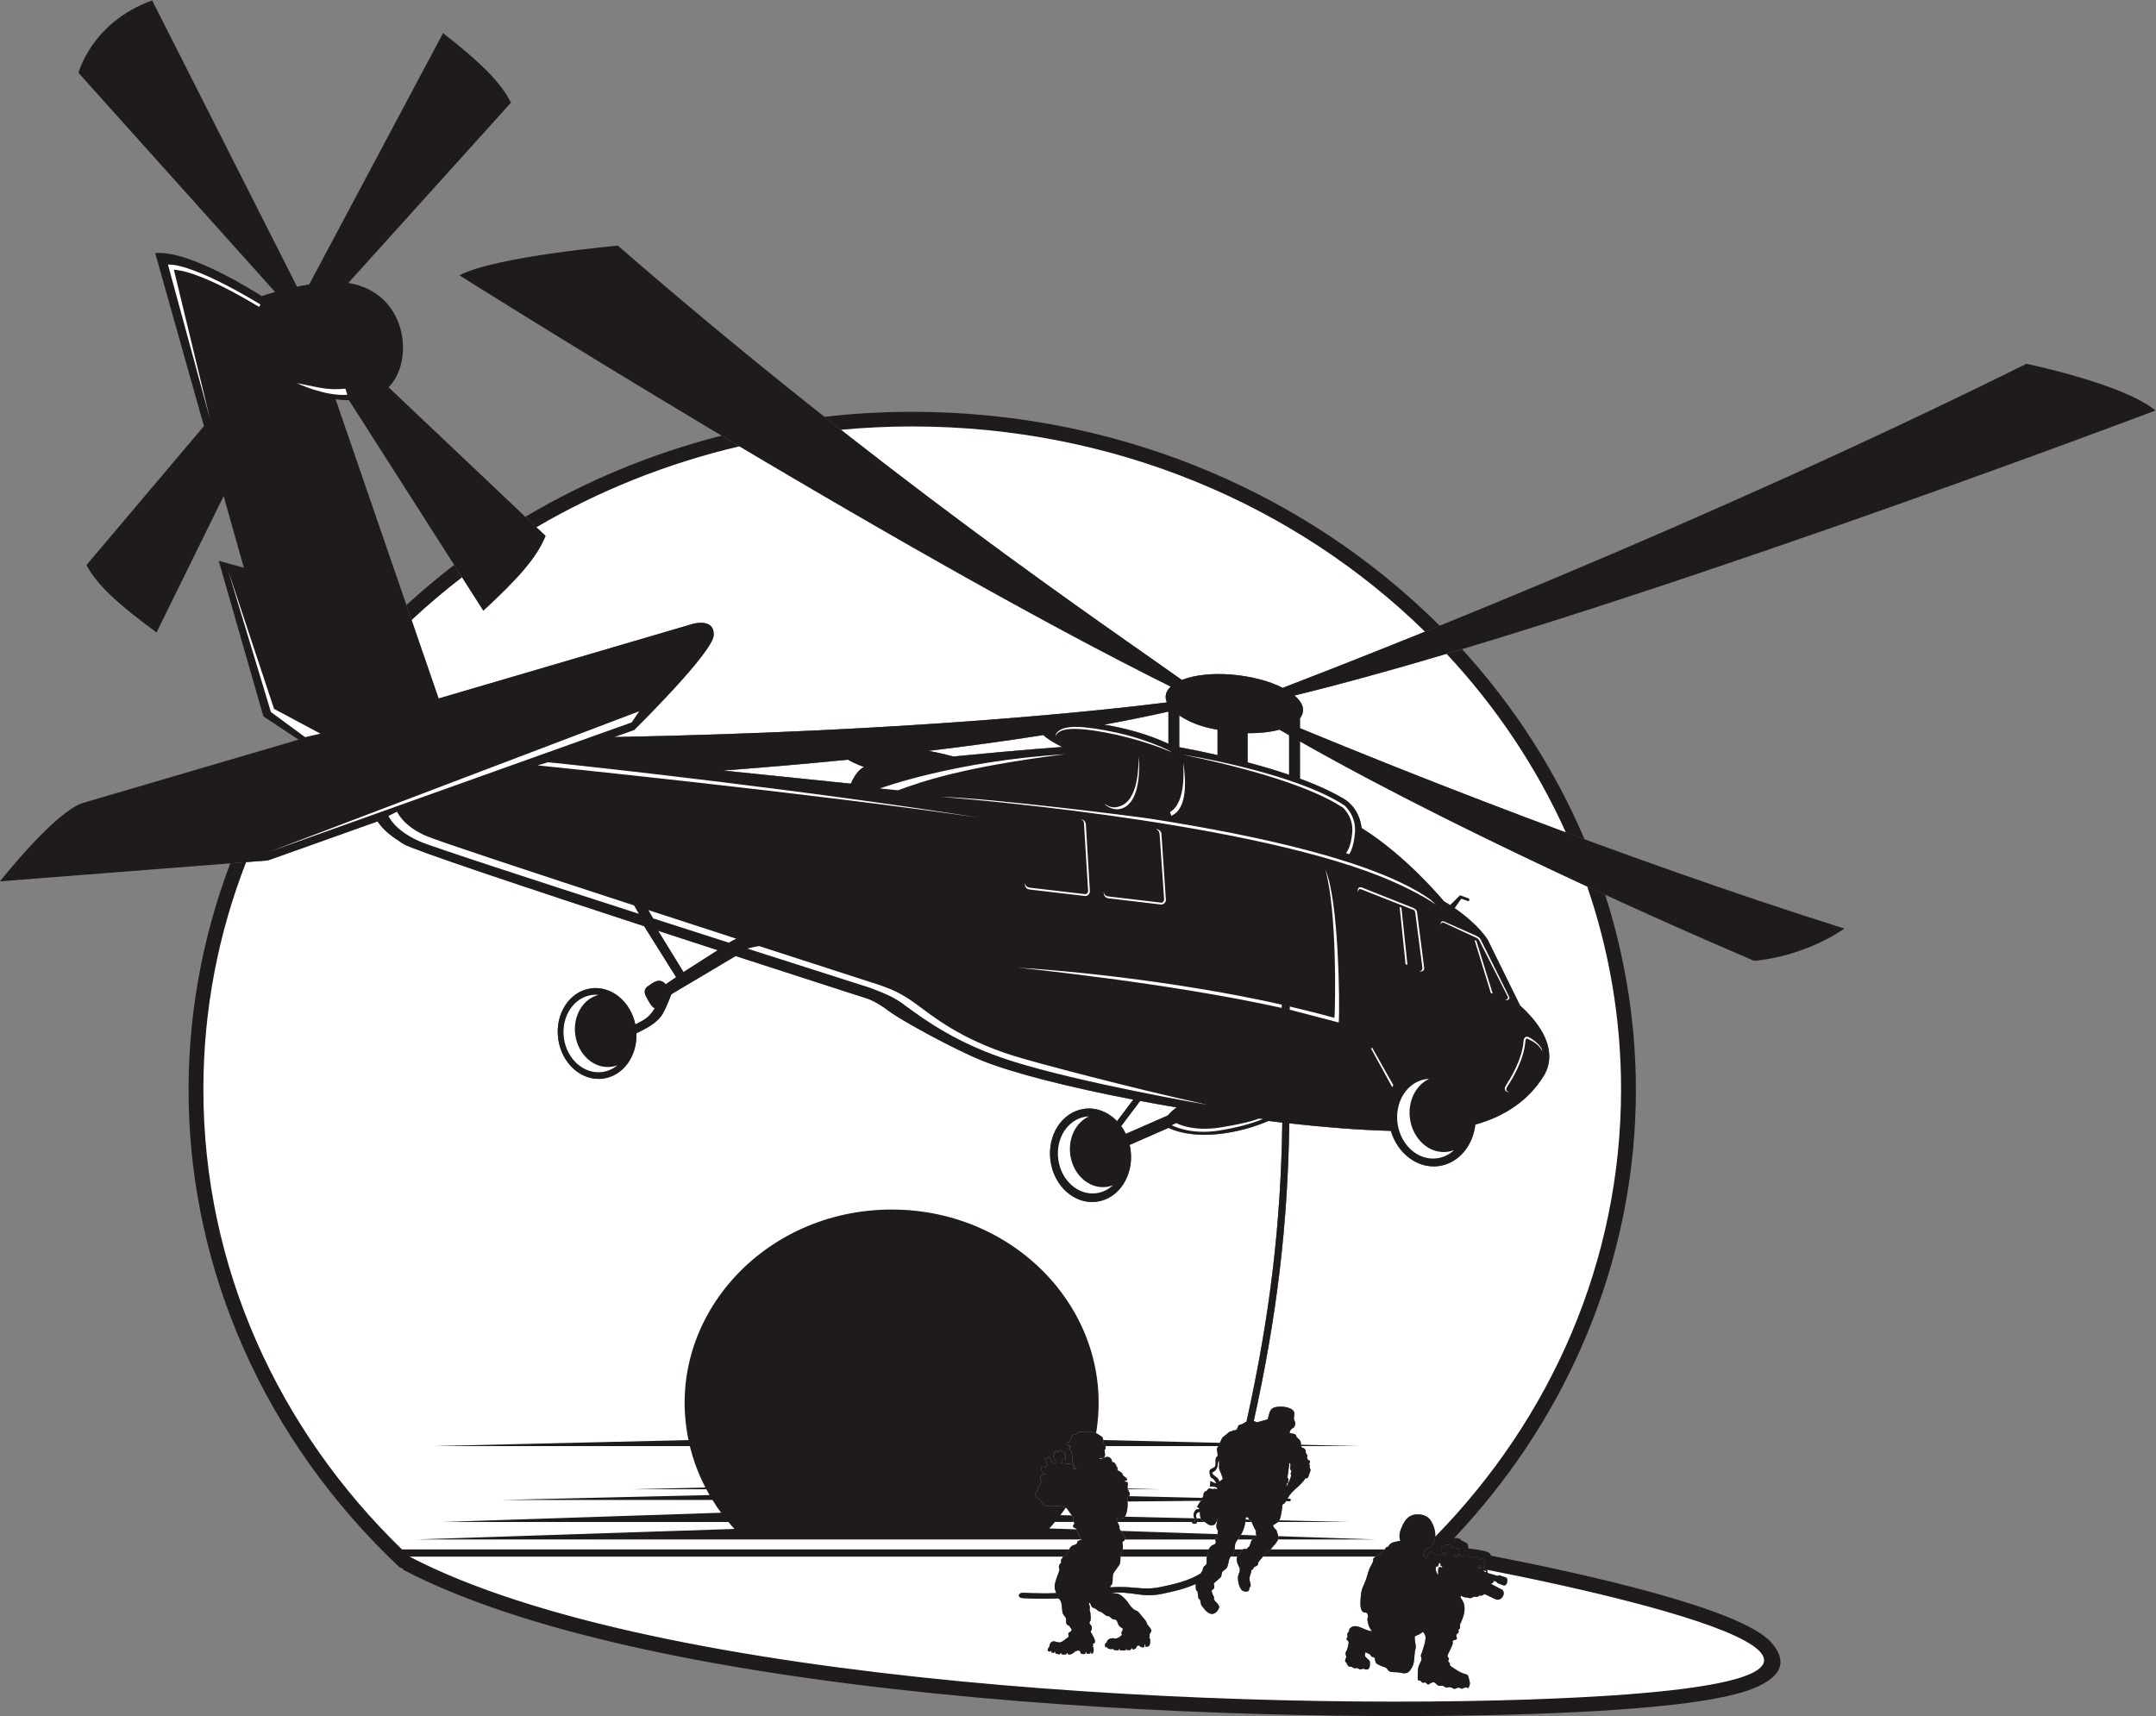
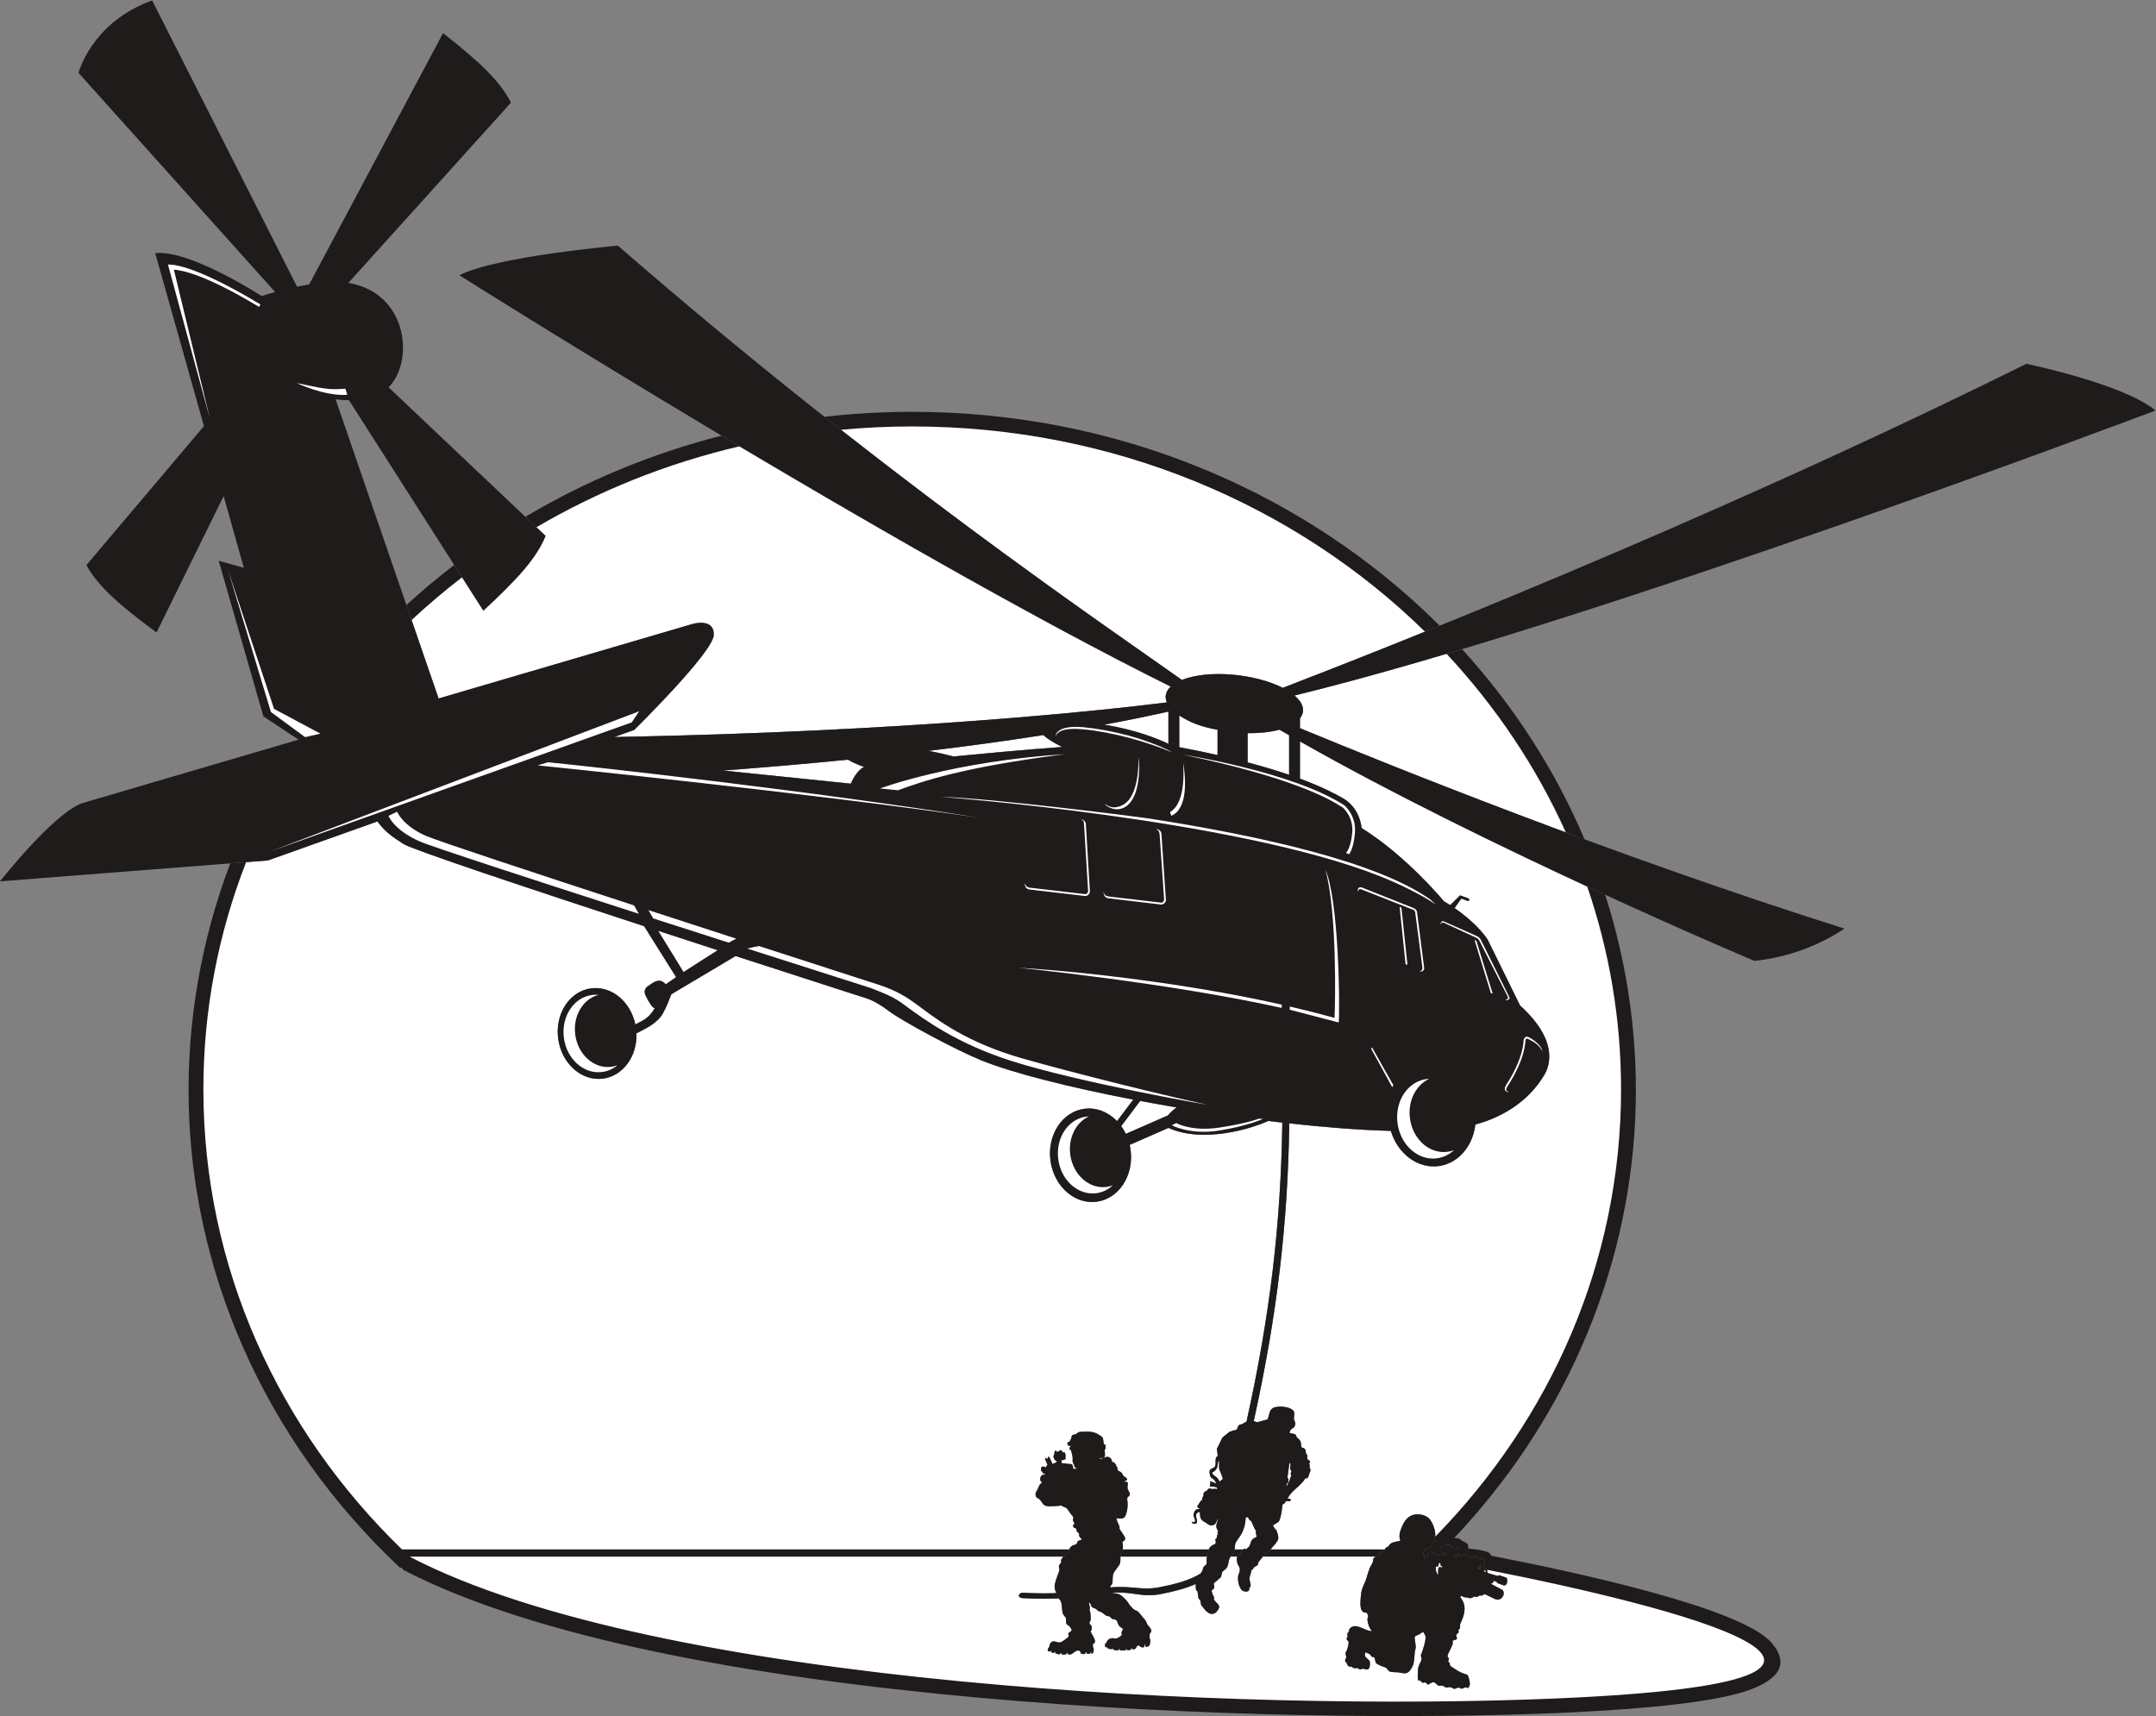
<svg xmlns="http://www.w3.org/2000/svg" viewBox="0 0 786.067 625.733" height="625.733" width="786.067" xml:space="preserve" id="svg2" version="1.1">
  <rect x="0" y="0" width="786.067" height="625.733" fill="#808080" stroke="none" />
  <defs id="defs6" />
  <g transform="matrix(1.333,0,0,-1.333,0,625.733)" id="g10">
    <g transform="scale(0.1)" id="g12">
      <path id="path14" style="fill:#1e1b1a;fill-opacity:1;fill-rule:evenodd;stroke:none" d="m 2495.05,3567.64 c 545.71,0 1040.03,-207.14 1398.11,-542.02 15.16,-14.18 30,-28.6 44.59,-43.18 -199.51,-81 -350.8,-139.74 -429.2,-169.98 -74.41,38.2 -202.09,51.09 -275.91,21.67 -153.26,108.92 -516.82,355.6 -977.81,719.93 78.75,8.94 158.91,13.58 240.22,13.58 v 0 z m 1504.03,-649.31 c 142.76,-156.46 255.26,-332.54 334.88,-520.14 -340.85,125.41 -626.62,241.18 -778.43,304.07 v 26.41 c 1.11,3.2 26.11,27.9 -14.92,62.91 137.2,33.45 293.39,77.15 458.47,126.75 v 0 z m 391.37,-671.88 c 127.42,-397.09 112.99,-833.66 -65.8,-1239.02 -84.57,-191.739 -202.56,-367.301 -347.13,-520.348 7.62,-0.242 15.8,-1.152 17.09,-3.883 2.5,-5.32 18.44,-7.187 20.31,-15 1.88,-7.828 0.94,-10 0.94,-10 0,0 52.5,-4.07 59.69,-14.07 1.09,-1.527 1.95,-3.367 2.59,-5.387 244.65,-47.57 684.93,-143.762 766.86,-237.75 42.36,-48.601 32.97,-91.5 -48.12,-124.972 C 4722.73,45.43 4557.38,21.262 4261.7,8.469 3511,-24.008 1826.64,22.891 1101.66,400.68 l 0.63,2.57 -9.54,3.82 c -181.441,170.692 -327.59,374.262 -427.301,600.32 -191.816,434.9 -194.418,905.7 -35.66,1325.12 l 102.977,8.05 299.734,106.76 c 18.18,-26.06 38.4,-40.8 71.43,-61.94 24.04,-15.38 345.2,-122.38 657.89,-224.73 l 87.51,-139.44 -28.46,-19.61 c -18.55,22.05 -39.27,0.56 -50.26,-6.35 0,0 -13.12,-8.12 -4.06,-25.79 9.19,-17.89 16.73,-30.48 24.31,-33.45 -16.61,-26.84 -28.22,-31.2 -53.09,-44.18 -13.04,62.61 -65.37,106.13 -121.08,98.7 -58.77,-7.84 -99.04,-69.44 -89.94,-137.6 9.09,-68.15 64.11,-117.05 122.88,-109.21 54.81,7.33 93.51,61.4 91.11,123.93 20.64,10.77 55.78,25.7 71.95,53.63 9.11,15.74 19.34,42.14 23.53,53.22 l 175.83,104.57 c 201.78,-65.53 357.04,-115.42 357.04,-115.42 0,0 24.81,-6.68 61.07,-34.34 36.26,-27.68 183.19,-106.87 253.8,-135.49 85.63,-34.72 239.85,-73.67 415.77,-107.5 l -44.4,-58.99 c -23.75,24.76 -56.03,38.19 -89.53,33.73 -60.49,-8.08 -101.94,-71.5 -92.58,-141.64 9.36,-70.17 65.99,-120.49 126.49,-112.43 60.49,8.09 101.95,71.5 92.58,141.65 -0.63,4.68 -1.45,9.27 -2.49,13.75 l 106.24,46.57 c 79.23,-36.43 195.8,-14.54 273.26,19 12.75,-1.57 25.43,-3.1 38.06,-4.55 -3.96,-275.12 -32.91,-524.8 -98.1,-818.762 -0.41,0.012 -0.78,0.032 -1.13,0.071 -3.58,-1.188 -6.76,-4.438 -9.99,-5.848 -2.79,-1.25 -8.76,-1.91 -10.66,-4.082 -2.01,-2.398 -1.62,-7.75 -6.33,-11.891 -2.2,-1.878 -5.43,-0.699 -9.29,-1.878 -0.96,-0.25 -1.72,-1.372 -2.8,-1.84 -1.68,-0.711 -4.14,-0.481 -5.64,-1.121 l -20.28,-16.727 -10.84,-22.992 c -5.33,-10.149 -4.6,-3.031 -2.67,-16.32 2.46,-16.93 -0.22,-7.711 -3.73,-15.95 -2.42,-5.679 0.86,-18.98 -3.15,-24.172 -2.85,-3.609 -12.57,-5.269 -13.94,-9.988 -1.25,-4.258 0.6,-15.019 2.75,-18.211 2.52,-3.73 9.55,-3.578 14.98,-17.09 -5.43,0.313 -10.9,3.973 -15.72,6.332 -0.25,-5.382 -0.9,-10.461 -1.76,-15.242 6.15,0.172 15.06,0.102 19.81,-2.609 0.08,-1.711 0,-3.43 0.08,-5.141 -3.66,3.133 -8.56,0.949 -12.95,1.071 -3.66,0.171 -6.37,2.179 -9.38,1.121 -3.28,-1.121 -4,-4.332 -6.64,-6.68 -4.73,1.258 -8.55,-8.129 -8.55,-8.152 -0.22,-0.95 0.64,-1.957 0.64,-2.957 -0.04,-2.383 -3.32,-5.86 -3.75,-8.93 -0.9,-6.172 3.22,0.187 -5.12,-8.512 l -8.65,-13.418 c 0.43,-3.781 5.37,-4.25 6.5,-6.672 -3.82,-2.007 -6.07,-0.359 -9.04,-1.84 -3.18,-1.601 -9.12,-11.398 -6.93,-19.32 0.02,-0.031 11.56,-20.84 -5.72,-13.711 1.38,-8.039 12.65,-7.398 14.51,-2.25 2.81,7.633 -11.64,25.293 8.01,28.942 0.09,-22.059 5.39,-23.289 16.25,-29.649 4.35,-2.543 7.67,-6.09 10.8,-6.679 19.64,-3.762 17.09,13.796 22.95,18.558 -1.12,-7.269 -5.86,-14.902 -4.83,-23.762 0.47,-4.558 3.05,-7.39 4.65,-11.527 -1.29,-1.973 -2.5,-6.391 -0.43,-8.93 -0.18,-2.011 -2.4,-1.773 -3.01,-3.312 -0.06,-1.77 0.33,-3.059 0.9,-4.07 -0.57,-2.661 -4.55,-3.731 -4.94,-6.68 -0.22,-1.598 1.29,-4.141 1.33,-5.981 0.31,-14.66 -20.69,3.012 -25.18,-46.937 -0.31,-3.371 0.72,-10.281 -0.6,-14.121 -1.18,-3.192 -6.37,-4.738 -8.44,-8.93 -1.21,-2.43 -1.43,-6.562 -2.46,-8.922 -0.65,-1.418 -2.44,-2.668 -3.23,-4.797 -0.23,-0.722 -0.44,-1.461 -0.6,-2.203 -32.15,-20.789 -74.96,-30.429 -110.22,-37.687 -51.71,-10.653 -73.53,3.937 -138.65,-1.032 0.47,1.672 0.96,3.352 1.12,3.719 0.68,1.59 2.63,2.5 3.37,3.801 4.11,7.219 1.63,14.941 3.29,25.789 1.03,6.723 6.15,11.961 9.72,17.352 3.09,4.66 7.52,9.398 8.89,13.101 2.44,6.668 1.93,13.168 2.01,19.028 0.14,10.359 5.33,15.011 6.45,22.839 0.97,6.993 -0.53,13.422 -1.27,19.02 4.59,2.453 7.38,4.184 7.59,8.461 -0.46,8.34 -11.83,19.25 -15.88,28.672 l 0.86,2.328 c -1.15,7.019 -8.75,17.91 -8.65,25.23 7.76,-1.531 17.09,-1.918 21.99,2.539 1.55,1.422 3.52,6.313 4.65,9.731 2.85,8.601 4.26,18.922 3.81,28.762 -0.23,4.878 -1.64,11.027 -0.86,14.359 0.63,2.598 6.21,5.57 6.78,8.039 1.68,7.34 -5.9,11.762 -6.35,19.871 -0.27,5.008 2.42,10.738 0.43,13.961 -1.76,2.809 -8.26,2.117 -9.73,2.949 3.27,0.828 4.3,3.879 8.46,3.801 0.43,7.188 -8.63,8.5 -11.83,13.957 -0.96,1.621 -0.96,3.66 -2.13,5.082 -3.3,4.039 -9.83,5.488 -13.11,9.281 2.27,4.528 -0.45,9.129 -3.81,10.59 0.06,1.5 1.57,1.52 1.27,3.379 -3.67,-0.121 -3.32,4.399 -5.49,5.918 -1.93,1.352 -4.86,-0.5 -6.34,2.121 0.15,6.289 -4.77,11.992 -10.14,13.102 -8.89,1.84 -15.63,-7.282 -24.53,-4.66 2.17,3.367 7.5,1.027 10.99,2.117 7,2.191 3.91,14.332 3.38,22.41 4.55,1.652 1.94,7.902 2.54,13.531 -1.25,0.731 -3.44,0.52 -4.22,1.699 v -0.007 c -2.52,6.039 -0.68,13.398 -4.23,18.609 -1.65,2.391 -6.9,4.848 -10.16,7.18 -10.35,7.441 -24.36,9.05 -41,8.039 -4.31,-0.258 -8.82,0.039 -12.27,-0.84 -3.13,-0.801 -5.94,-3.442 -9,-5.86 -4.51,-0.988 -10.29,-1.261 -11.72,-5.558 -0.44,-1.352 -0.36,-2.531 -0.22,-4.422 l -6.39,-11.941 c -1.93,0.64 -4.06,0.711 -4.8,-1.817 -0.76,-2.601 1.43,-5.203 2.53,-7.613 2.65,-0.32 5.35,-0.59 8.46,-0.43 -0.92,-1.09 -2.83,-1.23 -3.6,-2.258 -0.34,-0.461 -2.35,-4.582 -1.05,-8.312 1.34,-0.859 2.63,-1.02 3.81,-1.68 0.72,-6.879 3.75,-12.937 4.22,-21.148 0.19,-3.262 -0.69,-7.262 0,-10.571 0.48,-2.25 2.18,-5.058 4.23,-8.46 -0.17,-2.122 -0.09,-3.161 0.43,-4.231 1.45,-2.988 5.47,-3.887 6.76,-5.918 l -9.73,-0.84 c -1.95,6.899 -0.29,10.949 -5.07,13.11 -2.88,1.3 -6.66,0.289 -10.99,0.851 -1.35,0.149 -2.98,1.156 -4.65,1.258 -4.43,0.262 -9.43,0.109 -11.86,1.719 l 0.02,7.152 c 5.95,0.059 8.09,1.77 11.08,3.008 -0.08,6.402 0.89,14.633 -2.17,18.082 l -5.95,0.91 c -2.24,4.051 -0.79,5.848 -8.04,5.078 l -0.84,-2.957 -6.9,-1.57 c -0.47,2.808 -0.29,3.32 -4.94,2.828 -1.94,-3.699 -0.93,-6.598 -1.69,-9.301 -0.45,-1.597 -1.89,-2.64 -2.12,-4.648 -0.49,-4.449 2.2,-9.172 4.66,-11.43 1.75,-1.601 4.8,-1.601 3.37,-5.91 -4.31,-0.281 -3.65,-3.852 -8.87,-2.531 -0.77,-0.789 -0.07,-3.032 -1.27,-3.391 -3.82,6.891 -6.05,16.34 -11.15,21.68 -3.88,-1.821 -0.86,-4.578 -3.38,-5.817 -2.79,-1.371 -4.35,3.68 -6.87,1.407 1.38,-6.278 5.14,-12.848 7.45,-18.957 -3.54,-0.122 -3.18,-4.161 -5.08,-5.922 -3.17,0.281 -7.41,3.07 -10.57,1.691 -1.71,-0.742 -3.24,-8.941 -2.54,-11.012 0.55,-1.57 3.03,-1.738 3.81,-2.937 1.3,-1.981 0.03,-2.973 1.27,-4.231 1.7,-0.55 4.4,-0.109 5.5,-1.269 0,-0.992 0,-1.973 0,-2.961 -9.58,3.348 -15.61,-9.051 -11.42,-16.91 1.27,-2.379 2.6,-3.199 4.65,-4.219 -8.06,-3.312 -8.47,-8.613 -12.26,-17 -2.8,-6.191 -7.49,-9.402 -6.34,-16.832 0.8,-5.23 2.41,-7.168 6.17,-8.898 6.36,-2.93 10.16,-10.11 14.12,-15.633 3.63,-5.047 11.98,-6.867 20.72,-6.34 10.12,0.601 21.77,0.684 29.6,2.121 3.48,-3.809 10.59,-4.109 14.37,-7.621 2.74,-2.527 6.03,-8.149 8.88,-12.258 2.5,-3.601 7.62,-9.07 9.3,-12.262 -0.72,-4.269 -1.38,-7.707 0,-11 1.11,-2.578 3.26,-3.277 2.97,-5.91 -0.2,-1.797 -2.27,-2.918 -2.97,-4.648 -2.51,-6.262 3.7,-7.781 8.46,-9.731 -0.04,-2.679 0.22,-6.179 1.69,-8.461 0.82,-1.257 2.53,-1.207 3.38,-2.109 1.26,-1.309 1.04,-3.559 2.96,-4.648 -3.33,-6 4.83,-9.993 6.77,-14.801 -3.26,-1.43 -9.99,-2.442 -11.99,-5.59 -0.9,-1.379 -0.49,-2.75 -1.01,-3.981 -0.1,-0.238 -2.34,-2.351 -2.96,-2.96 -2.45,-2.418 -2.63,-1.278 -6.03,-2.27 -6.75,-1.969 -10.44,-6.988 -13.1,-12.68 -3.13,-6.699 -6.33,-13.019 -9.73,-18.609 -5.31,2.41 -6.26,-0.68 -8.88,-4.652 -2.45,-3.727 -5.01,-7.028 -2.11,-10.567 -2.23,-4.363 -5.83,-6.34 -6.77,-10.992 -0.75,-3.73 1.52,-6.687 1.27,-10.57 -0.2,-3.149 -2.38,-7.129 -3.38,-10.578 -2.22,-7.602 -5.44,-13.582 -7.19,-21.133 -0.88,-3.809 -2.32,-8.328 -2.53,-11.86 -0.44,-6.82 2.11,-13.66 4.75,-19.91 -53.38,-2 -91.43,1.231 -91.61,1.25 -13,-0.687 -15.45,-13.617 -1.42,-14.707 0.19,-0.012 42.12,-3.25 99.39,-0.812 l 0.3,-0.469 c 1.52,-2.332 3.77,-4.211 5.08,-6.77 3.95,-7.742 3.37,-21.64 5.07,-31.293 1.18,-6.707 7.9,-11.168 9.3,-15.636 1.14,-3.633 -0.38,-10.992 1.27,-14.801 1.45,-3.359 5.12,-5.07 9.3,-7.191 0.11,-4.668 4.62,-5.489 5.07,-8.879 0.83,-6.2 -7.73,-7.289 -8.88,-10.993 -0.96,-3.128 1.52,-5 0.43,-9.308 -3.76,-3.379 -17.72,-13.801 -21.14,-14.789 -8.13,-2.36 -15.75,4.058 -22.41,2.109 -5.7,-1.66 -8.91,-8.859 -8.88,-14.379 -0.86,-1.761 -4.03,-2.851 -4.65,-10.14 0.42,-1.239 3.84,-3.149 5.92,-2.961 2.21,0.199 3.02,3.539 4.22,2.179 0.72,-0.777 -0.54,-2.789 -0.34,-3.769 2.24,-1.699 6.44,-2.309 7.17,-2 1.21,0.512 1.91,4.359 3.92,2.84 1.49,-1.141 -0.47,-2.071 -0.17,-3.899 2.61,-1.019 10.41,-3.531 12.54,-2.769 1.7,0.91 1.11,4.758 3.38,3.609 1.73,-0.871 0.79,-3.539 2.4,-4.101 1.2,-0.43 8.17,0.179 11.27,0.3 1.68,0.852 1.34,3.739 3.38,4.231 1.25,-0.59 0.5,-3.192 1.69,-3.809 14.34,-4.613 17.16,12.598 30.64,9.61 4.05,-0.903 3.33,-4.223 4.88,-7.922 2.88,-0.899 8.17,-2.039 11.2,-0.68 1.38,0.609 1.01,5.449 2.91,5.371 1.42,-0.07 0.64,-4.34 2.2,-4.91 2.64,-0.91 8.42,-0.16 8.83,0.32 0.32,0.399 1.58,5.961 2.68,5.25 1.37,-0.879 -0.22,-4.672 0.51,-5.351 6.56,-1.918 7.14,9.191 6.34,14.371 -0.27,1.738 -1.87,3.019 -2.11,4.648 0.65,2.09 0.81,6.102 0,8.473 1.8,0.019 3.09,0.57 4.65,0.84 2.39,5.07 1.12,8.34 -0.84,13.097 -2.63,6.403 -7.38,12.961 -9.72,18.61 2.56,4.09 3.71,7.472 2.95,12.672 -0.71,4.828 -6.18,7.558 -6.33,11.429 -0.1,2.379 3.04,5.082 3.32,7.649 0.62,5.91 -0.08,13.91 -0.8,20.261 -0.3,2.68 -2,5.262 -2.11,8.032 -0.04,1.207 0.82,2.597 0.84,3.808 0.13,5.34 -2.35,10.641 -2.52,16.071 5.54,-2.321 4.84,-8.762 8.46,-12.692 2.08,-2.289 6.77,-2.918 9.72,-4.648 3.67,-2.172 6.41,-5.77 9.3,-7.192 1.48,-0.73 3.46,-0.546 5.08,-1.269 5.99,-2.641 11.17,-9.41 17.52,-11.539 1.56,-0.531 3.53,0.371 4.88,-0.301 3.16,-1.578 6.13,-6.32 10.14,-8.031 3.02,-1.278 6.91,-0.828 8.88,-2.11 4.22,-2.73 5.18,-12.23 8.46,-16.07 3.63,-4.258 6.33,-4.758 10.9,-8.379 -1.66,-5.539 -6.53,-9.609 -2.87,-16.57 -1.96,-1.641 -3.79,-3.84 -6.33,-5.5 -12.79,-8.34 -14.4,-2.828 -21.56,-3.801 -7.54,-1.008 -12.54,-4.508 -14.38,-12.258 -7.03,-0.711 -4.82,-18.312 1.68,-10.582 0.1,-1.32 -0.27,-3.09 0.43,-3.797 3.97,-2.73 13.3,-4.742 15.65,-0.851 -0.22,-1.61 0.11,-2.692 0.83,-3.371 3.62,-1.711 9.81,-3.008 14.38,-1.27 1.23,0.75 0.2,3.75 2.54,3.371 1.37,-0.59 0.35,-3.582 1.7,-4.211 4.51,-0.91 10.31,-0.078 14.78,0.422 1.49,0.778 1.18,3.34 2.13,4.637 1.25,-0.578 0.59,-3.047 1.25,-4.219 3.5,0.192 7.05,-0.898 9.73,0.422 2.36,1.16 1.83,4.898 4.65,5.07 0.68,-0.871 0.31,-2.812 0.86,-3.8 3,-0.153 6.66,1 8.94,2.23 1.66,3.25 2.81,7.367 7.13,8.758 3.07,1 8.2,-9.129 16.49,-4.231 1.4,1.84 -0.08,6.551 2.1,7.61 2.72,-2.637 -0.82,-5.188 1.7,-6.77 1.64,-1.039 7.17,0.231 8.87,1.703 3.63,3.129 5.45,20.118 0.86,22.387 2.68,3.231 0.2,6.441 1.27,10.59 2.85,3.934 4.26,6.23 4.65,8.883 -1.11,6.679 -8.26,12.269 -12.27,18.597 -0.72,1.243 -0.58,3.2 -1.27,4.653 -2.28,4.867 -7.75,10.597 -12.26,16.058 -4.53,5.52 -8.81,11.981 -13.54,14.809 -1.5,0.91 -3.2,0.633 -5.08,1.691 -4.76,2.7 -8.71,7.192 -12.24,10.989 -3.89,4.171 -6.06,9.14 -9.73,13.543 -5.99,7.14 -16.74,18.589 -26.21,20.711 -6.66,1.5 -11.43,1.238 -16.27,2.769 63.36,3.828 81.86,-14.562 138.24,-2.953 29.65,6.09 62.68,13.672 91.94,26.902 0.19,-7.672 -1.39,-17.41 4.76,-19.98 l 2.64,-18.551 c 3.5,-7.918 3.67,1.699 6.11,-12.051 1.8,-10.148 1.47,-6.429 6.62,-13.66 26.76,-37.519 43.87,-4.648 44.24,1.84 -4.51,12.273 -11.4,11.633 -14.8,21.441 -1.08,3.02 1.85,1.899 0.29,5.02 -3.12,6.211 -4.55,8.812 -6.84,17.09 1.94,3.722 6.8,4.379 7.41,8.871 1.56,10.82 -7,7.91 6.79,18.558 l 11.45,10.032 c 2.5,4.449 1.46,11.89 5,15.621 3.4,3.429 7.36,5.019 10.55,9.277 5.8,7.57 4.25,19.383 9.33,28.551 6.56,11.859 7.44,-7.41 13.65,27.781 0,0 -1.09,11.52 5.38,18.5 v 0.008 c 4.37,8.973 22.2,22.453 24.02,63.84 2.52,-0.239 4.55,0.133 6.01,1.121 2.19,-4.488 3.79,-9.578 8.87,-10.82 4.02,-7.891 9.42,-23.758 13.13,-25.95 -0.22,-2.418 -0.43,-4.078 -0.18,-5.672 l 1.07,-7.328 c 1.39,-1.359 1.04,-3.539 0.47,-4.851 -0.68,-1.547 -9.72,-3.039 -13.67,-10.399 l -5.29,-14.828 c -1.04,-1.902 -2.97,-2.48 -5.04,-4.441 -1.43,-1.352 -2.03,-3.77 -3.44,-4.082 -1.25,-0.227 -2.67,1.492 -3.75,1.492 -2.5,-0.059 -3.87,-2.129 -6.5,-1.898 -0.82,-5.551 -5.8,-6.153 -6.41,-11.813 -1.68,-0.828 -1.72,-3.621 -4.57,-3.02 -1.31,-3.441 -8.83,-5.23 -3.01,-23.761 1.9,-6.207 6.2,-10.168 6.37,-16.321 0.39,-12.347 -9.1,-12.566 -3.3,-38.585 1.72,-7.922 5.98,-15.172 8.95,-18.301 2.46,-2.66 16.62,-6.571 19.59,0.347 0.46,1.121 0.03,3.493 0.37,4.852 l 4,7.129 c 0.08,6.68 -3.44,12.879 -3.32,19.68 0.14,6.031 3.54,13.179 4.75,18.91 0.29,1.539 0,3.199 0.68,4.851 3.79,-0.121 5.08,3.129 6.07,6.68 18.11,9.32 8.19,6.109 13.6,15.25 l 16.48,20.391 c 4.3,4.257 9.51,6.617 14.24,10.75 0,0 8.14,11.64 13.05,15.687 3.04,4.91 7.28,8.762 9.29,14.402 3.17,8.868 -5.13,24.539 -4.39,25.7 0,0.011 -1.64,1.101 -3.36,2.808 -1.7,1.723 -3.79,4.891 -3.79,4.891 l -2.48,6.019 c 0.98,0.301 2.01,0.661 3.05,1.012 0,0 3.96,2.918 6.99,4.629 3.03,1.711 6.19,4.051 6.19,4.051 7.09,13.648 9.59,44.691 10.1,46.531 0.78,1.277 3.14,1.238 5.12,3.129 2.75,2.598 3.28,4.668 4.57,6.68 9.59,-1.039 11.6,-2.461 12.16,2.769 0.45,4 -0.97,2.93 -8.16,3.488 11.23,23.954 35.41,33.051 48.54,55.684 8.02,-1.23 8.37,4.609 9.72,9.34 1.33,4.609 4.22,9.039 4.47,12.949 0.22,2.598 -1.85,4.598 -2.32,7.438 -0.51,3.793 1.17,8.523 -1.97,9.632 4.08,3.668 4.08,11.239 -3.11,10.411 0.22,2.957 -0.9,4.73 -2.65,5.968 2.79,3.602 1.97,9.68 -2.17,10.34 2.03,2.07 -0.82,3.442 -1.15,5.61 -0.18,0.949 0.68,2.371 0.43,3.32 -2.29,8.34 -9.42,8.449 -9.87,8.57 -4.98,3.539 -1.97,12.41 -4.9,18.141 -2.72,5.269 -7.27,7.211 -11.05,11.89 1.32,9.321 -14.58,8.43 -18.6,10.399 0.86,8.219 7.31,13.14 11.04,14.242 0,0 4.63,4.617 4.63,10.859 0,3.11 -0.9,6.11 -1.78,8.34 -1.02,1.09 -1.64,2.301 -1.8,3.68 -0.9,8.391 2.93,14.949 0,21.148 -6.54,13.903 -44.33,17.871 -58.22,9.289 -9.47,-5.789 -9.12,-18.277 -13.73,-30.437 l -28.36,-7.832 c -2.56,0.25 -5.82,2.293 -9.61,3.25 64.41,291.991 93.12,540.671 97.17,814.371 99.59,-11.1 194.76,-18.47 277.77,-20.55 18.65,-62.25 73.16,-104.03 130.98,-96.31 53.69,7.15 93.45,54.8 100.15,113.63 79.32,21.38 147.84,66.92 188.64,135.72 16.13,27.19 37.69,95.42 -66.31,189.87 l -88.26,179.38 c 0,0 -23.07,40.19 -90.9,87.04 l 18.38,26.14 18.38,-6.68 c 3.98,-0.21 4.94,5.86 0.7,7.16 l -22.42,8.11 -27.03,-26.69 c -5.51,3.59 -11.27,7.2 -17.33,10.83 0,0 -101.13,123.07 -225.16,200.36 0,0 -2.87,53.44 -50.58,81.1 -21.29,12.36 -57.81,31.56 -117.85,53.78 v 102 c 268.96,-152.7 587.61,-306.14 834.92,-419.69 v 0 z m -3278.88,792.68 c 41.8,38.3 85.41,74.87 130.7,109.6 l 79.79,-124.94 c 96.35,88.97 146.27,145.68 170.05,204.34 l -55.24,52.32 c 164.08,97.48 344.5,172.97 536.55,222.03 385.4,-230.03 856.47,-501.63 1228.71,-686.48 -13.11,-12.21 -17.5,-27.28 -10.59,-43.31 -169,-21.21 -698.09,-79.52 -1511.66,-94.77 l 54.71,19.48 c 0,0 215.63,211.82 217.54,259.52 1.91,47.71 -57.25,30.53 -57.25,30.53 l -695.27,-204.11 -88.04,255.79 z M 3830.25,479.379 c -9.96,-2.27 -22.38,-2.727 -29.7,-10.367 -1.45,-1.52 -2.13,-4.371 -3.77,-5.66 -0.86,-0.68 -3.93,-0.942 -5.2,-1.883 -1.03,-0.778 -2.62,-3.93 -3.77,-5.199 -3.24,-3.559 -9.47,-9.04 -15.31,-13.668 -4.63,-3.641 -15.02,-8.993 -16.27,-12.25 -0.49,-1.27 0.1,-4.27 -0.47,-6.602 -1.52,-6.219 -6.54,-12.418 -9.43,-19.328 -5.59,-13.402 -8.28,-28.961 -14.61,-42.43 -4.84,-10.273 -8.44,-18.301 -9.43,-32.062 -1.12,-15.282 -4.46,-39.719 7.07,-45.719 2.32,-1.211 7.44,-0.719 9.43,-2.359 1.48,-1.231 3.03,-7.301 2.83,-10.84 -0.1,-1.703 -1.31,-3.383 -1.42,-5.192 -0.34,-5.738 2.16,-14.558 4.23,-20.05 2.21,-5.801 5.18,-9.321 8.03,-13.418 -16.82,-0.911 -37.36,19.32 -54.22,11.777 -1.68,-0.738 -6.15,-3.508 -7.54,-6.598 -0.58,-1.269 -0.41,-3.511 -0.95,-5.179 -1.08,-3.301 -4.26,-4.852 -4.71,-8.012 -0.27,-1.899 1.17,-4.078 0.94,-6.141 -0.32,-2.918 -2.93,-4.527 -2.82,-7.078 0.14,-3.359 5.04,-5.539 5.65,-8.469 0.7,-3.363 -2.85,-17.402 -4.24,-21.222 -1.27,-3.508 -4.06,-5.801 -4.24,-10.36 -0.13,-3.261 1.96,-6.539 1.88,-8.968 -0.14,-5.2 -3.99,-7.071 -2.82,-12.25 0.34,-1.532 2.27,-2.223 3.77,-4.723 2.29,-3.84 2.41,-7.77 6.59,-9.43 2.01,-0.797 4.74,-0.187 7.09,-0.937 2.59,-0.84 4.66,-3.371 6.58,-3.77 3.26,-0.703 6.19,0.778 8.49,0.469 2.56,-0.352 5.2,-3.481 8.48,-3.77 3.2,-0.289 5.16,1.911 8.5,1.879 2.63,-0.019 5.52,-2.32 8.47,-2.351 5.26,-0.071 8.32,3.203 8.97,8.48 0.43,3.602 0.99,10.18 0.47,12.731 -1.21,5.84 -12.8,10.812 -13.67,17.441 -0.43,3.188 1.75,5.961 1.89,9.418 3.38,-3.547 8.87,-3.867 12.71,-7.059 1.55,-1.269 1.78,-4.031 3.31,-5.179 2.57,-1.942 6.87,-1.231 8.49,-3.77 1.23,-1.922 1.25,-5.582 1.88,-7.551 0.7,-2.148 0.97,-4.851 2.36,-6.601 2.28,-2.84 8.48,-5.547 12.73,-7.539 4.61,-2.168 10.39,-3.098 14.61,-5.649 3.44,-2.089 5.65,-7.882 8.97,-9.441 6.44,-3.059 15.82,-2.078 23.08,-2.82 7.47,-0.778 16.53,-4.168 24.05,-1.899 7.81,2.379 14.94,13.899 17.93,22.629 3.65,10.789 3.02,23.422 4.7,35.832 0.49,3.617 2.07,7.578 2.37,10.848 0.68,7.769 -4.26,26.07 -2.37,30.172 1.04,2.218 9.14,4.547 11.78,6.129 4.34,2.601 7.17,5.078 10.86,7.07 3.4,-6.512 7.32,-8.469 6.58,-18.859 -0.78,-11.161 -5.68,-24.383 -8.94,-35.36 -1.16,-3.883 -3.6,-8.312 -3.77,-10.84 -0.18,-2.382 2.11,-6.242 1.87,-9.433 -0.45,-6.297 -6.34,-13.617 -8.47,-21.68 -1.53,-5.769 -1.61,-11.637 -1.9,-19.328 -0.21,-6.051 -0.55,-15.172 0.96,-16.969 1.05,-1.281 4.14,-0.211 5.64,-0.953 2.8,-1.359 3.44,-4.777 6.14,-5.649 3,-0.98 4.59,0.988 7.54,0.469 3.49,-0.617 5.35,-5.359 8.02,-5.66 2.15,-0.238 4.32,2.891 7.54,4.25 1.8,0.75 6.31,2.391 7.07,2.352 5.02,-0.27 9.1,-8.449 15.08,-9.899 3.09,-0.742 6.64,0.727 10.37,0 3.09,-0.613 5.78,-4.082 8.97,-4.703 3.2,-0.648 6.48,1.102 10.37,0.93 5.58,-0.238 9.55,-4.648 12.24,-4.707 4.09,-0.102 7.62,3.789 12.74,3.297 2.32,-0.238 4.96,-2.699 7.54,-2.848 3.61,-0.172 7.11,3.641 11.32,3.781 2.07,0.078 5.14,-2.16 6.12,-1.871 1.97,0.578 4.53,8.309 4.72,10.84 0.49,6.609 -4.55,22.969 -6.13,24.508 -1.83,1.773 -10.45,3.641 -14.14,5.191 -8.98,3.75 -16.05,8.16 -24.04,13.672 -3.28,2.25 -9.24,5.617 -10.37,8.477 -0.41,1.011 0.39,3.023 0,4.722 -0.45,1.918 -4.5,3.891 -4.71,6.118 -0.18,1.703 2.56,4.062 2.34,6.14 -0.21,2.172 -3.51,4.231 -3.77,7.071 -0.48,5.351 4.44,11.71 7.07,17.91 2.56,6 6.41,12.992 7.07,17.449 0.3,1.902 -0.87,5.73 -0.46,6.59 1.11,2.312 10.17,2.871 11.3,5.203 1.53,3.078 -1.71,7.891 -1.4,10.359 0.53,4.18 5.7,4.989 6.6,8.481 0.53,2.097 -0.82,4.008 -0.47,5.668 0.35,1.691 3.05,2.851 3.77,4.711 1.7,4.371 0.14,7.668 0.7,11.691 3.91,7.02 10.67,23.231 11.84,35.258 1.82,18.539 -3.79,28.34 -11.13,37.91 -0.02,0.992 1.72,4.039 2.36,4.242 1,0.309 4.04,-2.34 6.6,-3.301 3.56,-1.339 7.56,-0.89 10.37,-1.41 1.76,-0.332 4.85,-1.851 6.66,-1.84 3.15,0.028 8.15,1.668 10.32,4.188 3.37,0.562 7.4,-0.957 10.37,-0.469 2.38,0.391 3.92,3.211 6.13,3.77 1.29,0.34 3.63,-0.668 5.18,-0.481 3.94,0.52 6.66,4.153 8.49,4.25 l 28.38,-13.519 c 17.01,-8.11 30.51,14.519 20.18,24.84 l -32.05,16.972 c 3.45,0.828 8.35,2.059 7.53,8.379 l 8.48,-3.191 c 0.92,-0.629 1.54,-2.551 2.36,-3.301 l 18.11,-6.816 c 10.43,0.828 10.14,17.769 6.87,21.218 l -20.05,6.86 c -1.45,-0.032 -3.15,-1.969 -4.46,-1.942 l -26.87,8.02 c -1.13,1.422 -0.98,6.953 -1.68,8.441 l -8.69,4.289 c -2.31,4.942 4.65,20.051 2.07,24.973 l -8.38,1.949 c -0.96,-0.41 -1.8,-1.621 -2.17,-2.879 -2.44,0.387 -4.77,0.887 -7.07,1.418 0.29,0.699 0.25,4.082 -0.82,5.039 l -12.42,2.672 c -1.37,-0.281 -2.52,-1.629 -2.8,-3.941 l -10.13,2.422 c 0.1,1.519 -0.84,3.8 -2.13,4.648 -4.81,3.211 -14.08,0.879 -15.55,-4.238 -0.21,1.519 -8.94,5.347 -12.73,4.238 -3.01,-0.879 -4.69,-9.32 -8.48,-4.719 -1.19,1.43 -0.51,4.129 0.06,6.36 l 6.02,-0.828 c 4.1,0.507 6.52,2.589 7.1,6.718 0.42,2.77 -0.44,9.27 -3.41,11.028 l -18.26,2.8 c -1.12,0.911 -0.69,4.282 -1.41,5.043 -2.09,2.129 -16.88,4.039 -15.1,-1.89 -12.67,2.968 -15.19,-12.492 -8.01,-17.442 l 9.55,-2.359 c -0.02,0.051 0.94,-3.152 -0.11,-4.25 -1.86,-1.902 -5.76,1.848 -8.03,1.418 -1.48,-0.277 -2.68,-3.457 -3.77,-3.77 l -19.78,4.723 c -1.88,1.398 -5.77,7.199 -12.27,5.648 -6.64,-1.57 -5.65,-9.589 -8.01,-17.441 -2.28,1.731 -5.72,1.652 -7.07,4.242 -1.05,2.028 0.78,8.321 -4.26,7.071 2.66,5.218 6.27,9.839 8.01,15.57 16.52,-0.332 24.36,18.289 25.94,32.527 1.91,17.043 -6.97,37.5 -14.14,46.66 -7.52,9.633 -21.1,15.582 -38.65,14.161 -18.68,-1.551 -29.42,-14.618 -36.31,-29.711 -6.14,-13.411 -11.99,-27.7 -6.12,-42.43 v 0 z m 215.9,-66 -2.34,-9.43 5.64,-0.937 0.06,8.64 -3.36,1.727 z m 12.27,-14.199 0.15,-3.41 5.98,-2.239 -0.35,3.328 -5.78,2.321 z m -122.58,19.851 c -0.94,-3.312 -1.45,-7.039 -2.83,-9.902 -2.42,-0.359 -3.58,0.82 -5.18,0 -2.75,-8.719 1.21,-17.527 5.18,-23.57 1.91,7.14 -1.86,20.781 4.72,22.16 2.15,0.461 4.44,-2.438 7.07,-0.938 1.08,3.91 -2.69,2.949 -4.23,4.239 0,4.261 0,8.492 -4.73,8.011 v 0 z m -417.29,209.078 c 4.15,4.332 11.49,23.563 13.13,29.43 0,1.492 -1.21,2.25 -1.43,3.973 -0.37,3.308 2.11,6.547 1.82,10.398 0.04,1.469 -2.11,0.988 -2.75,1.82 -2.33,7.04 3.75,15.489 -2.64,18.922 -1.72,-13.953 -3.48,-27.953 -5.55,-41.543 0.53,-2.39 5.39,5.711 1.47,-13.359 -0.59,-2.898 -2.74,4.609 -4.05,-9.641 v 0 z m -182.81,13 c 8.77,10.09 12.15,0.532 4.05,22.223 -1.63,4.379 -4.48,9.34 -5.16,13.77 -1.29,8.589 1.46,14.25 -1.17,22.289 -4.77,-6.149 0.54,-19.09 -11.53,-29.379 -1.5,-1.301 -6.07,-2.481 -6.36,-4.43 -0.82,-5.082 11.48,-11.41 14.16,-14.473 2.83,-3.328 4.25,-6.75 6.01,-10.058 0,0 0,0 0,0.058 v 0 z m 190.22,2041.931 c -8.83,5.08 -17.56,10.14 -26.25,15.21 -24.46,-6.58 -54.42,-10 -87.31,-9.5 v -80.08 c 44.01,-11.61 81.58,-23.09 113.56,-34.01 v 108.38 z m -330.14,64.64 v -88.19 c -25.08,11.92 -88.26,38.62 -175.98,52.36 60.45,11.19 119.34,23.11 175.98,35.83 v 0 z m -342.27,-64.23 c 18.13,-16.61 51.83,-32.56 51.83,-32.56 0,0 -101.21,-6.93 -297.76,-26.01 -20.09,5.34 -42.9,10.81 -68.19,15.38 105.75,12.66 211.33,27 314.12,43.19 v 0 z m -534.16,-67.28 c 17.07,-10.7 43.97,-19.92 43.97,-19.92 0,0 -20.03,-7.63 -36.25,-45.79 l -349.55,36 c 109.3,8.2 224.47,18 341.83,29.71 v 0 z m -519.4,-468.01 c 55.64,-18.19 110.57,-36.1 163.14,-53.19 l -93.67,-59.88 -69.47,113.07 z M 3330.2,2628.7 c -34.81,7.99 -63.21,13.74 -104.79,21.54 v 86.88 c 27.25,-17.97 57.89,-30.76 104.79,-39.15 v -69.27 z m -111.82,-963.84 c -8.63,-6.04 -16.95,-13.3 -24.1,-21.97 l -114.96,-50.39 c -3.66,7.59 -7.89,14.71 -12.68,21.28 l 51.88,68.97 c 32.69,-6.18 66.09,-12.15 99.86,-17.89 v 0 0" />
      <path id="path16" style="fill:#ffffff;fill-opacity:1;fill-rule:evenodd;stroke:none" d="m 2495.05,3527.64 c 551.69,0 1049.56,-215.51 1402.61,-561.44 -179.67,-72.62 -316.06,-125.56 -389.11,-153.74 -74.41,38.2 -202.09,51.09 -275.91,21.67 -148.25,105.34 -493.16,339.53 -932.69,684.4 64.17,6 129.24,9.11 195.1,9.11 v 0 z m 1461.61,-621.98 c 134.77,-144.53 245.47,-309.2 326.17,-488.59 -318.22,118.07 -583.14,225.46 -727.3,285.19 v 26.41 c 1.11,3.2 26.11,27.9 -14.92,62.91 125.41,30.57 266.66,69.71 416.05,114.07 v 0.01 z m 384.61,-636.54 c 60.02,-174.85 92.56,-361.22 92.56,-554.71 0,-471.72 -192.7,-901.308 -508.38,-1223.851 l 0.02,0.14 c 1.91,17.043 -6.97,37.5 -14.14,46.66 -7.52,9.633 -21.1,15.582 -38.65,14.161 -18.68,-1.551 -29.42,-14.618 -36.31,-29.711 -6.14,-13.411 -11.99,-27.7 -6.12,-42.43 -9.96,-2.27 -22.38,-2.727 -29.7,-10.367 -1.45,-1.52 -2.13,-4.371 -3.77,-5.66 -0.86,-0.68 -3.93,-0.942 -5.2,-1.883 -1.03,-0.778 -2.62,-3.93 -3.77,-5.199 l -0.33,-0.36 h -311.95 c 2.77,3.75 7.54,9.91 10.84,12.629 3.04,4.91 7.28,8.762 9.29,14.402 3.17,8.868 -5.13,24.539 -4.39,25.7 0,0.011 -1.64,1.101 -3.36,2.808 -1.7,1.723 -3.79,4.891 -3.79,4.891 l -2.48,6.019 c 0.98,0.301 2.01,0.661 3.05,1.012 0,0 3.96,2.918 6.99,4.629 3.03,1.711 6.19,4.051 6.19,4.051 7.09,13.648 9.59,44.691 10.1,46.531 0.78,1.277 3.14,1.238 5.12,3.129 2.75,2.598 3.28,4.668 4.57,6.68 9.59,-1.039 11.6,-2.461 12.16,2.769 0.45,4 -0.97,2.93 -8.16,3.488 11.23,23.954 35.41,33.051 48.54,55.684 8.02,-1.23 8.37,4.609 9.72,9.34 1.33,4.609 4.22,9.039 4.47,12.949 0.22,2.598 -1.85,4.598 -2.32,7.438 -0.51,3.793 1.17,8.523 -1.97,9.632 4.08,3.668 4.08,11.239 -3.11,10.411 0.22,2.957 -0.9,4.73 -2.65,5.968 2.79,3.602 1.97,9.68 -2.17,10.34 2.03,2.07 -0.82,3.442 -1.15,5.61 -0.18,0.949 0.68,2.371 0.43,3.32 -2.29,8.34 -9.42,8.449 -9.87,8.57 -4.98,3.539 -1.97,12.41 -4.9,18.141 -2.72,5.269 -7.27,7.211 -11.05,11.89 1.32,9.321 -14.58,8.43 -18.6,10.399 0.86,8.219 7.31,13.14 11.04,14.242 0,0 4.63,4.617 4.63,10.859 0,3.11 -0.9,6.11 -1.78,8.34 -1.02,1.09 -1.64,2.301 -1.8,3.68 -0.9,8.391 2.93,14.949 0,21.148 -6.54,13.903 -44.33,17.871 -58.22,9.289 -9.47,-5.789 -9.12,-18.277 -13.73,-30.437 l -28.36,-7.832 c -2.56,0.25 -5.82,2.293 -9.61,3.25 64.41,291.991 93.12,540.671 97.17,814.371 99.59,-11.1 194.76,-18.47 277.77,-20.55 18.65,-62.25 73.16,-104.03 130.98,-96.31 53.69,7.15 93.45,54.8 100.15,113.63 79.32,21.38 147.84,66.92 188.64,135.72 16.13,27.19 37.69,95.42 -66.31,189.87 l -88.26,179.38 c 0,0 -23.07,40.19 -90.9,87.04 l 18.38,26.14 18.38,-6.68 c 3.98,-0.21 4.94,5.86 0.7,7.16 l -22.42,8.11 -27.03,-26.69 c -5.51,3.59 -11.27,7.2 -17.33,10.83 0,0 -101.13,123.07 -225.16,200.36 0,0 -2.87,53.44 -50.58,81.1 -21.29,12.36 -57.81,31.56 -117.85,53.78 v 102 c 251.44,-142.76 546.33,-286.17 785.74,-397.02 v 0 z m -941,-1813.21 h -23.47 c 0.29,1.602 0.62,3.332 0.95,5.211 0,0 -1.09,11.52 5.38,18.5 v 0.008 c 4.37,8.973 22.2,22.453 24.02,63.84 2.52,-0.239 4.55,0.133 6.01,1.121 2.19,-4.488 3.79,-9.578 8.87,-10.82 4.02,-7.891 9.42,-23.758 13.13,-25.95 -0.22,-2.418 -0.43,-4.078 -0.18,-5.672 l 1.07,-7.328 c 1.39,-1.359 1.04,-3.539 0.47,-4.851 -0.68,-1.547 -9.72,-3.039 -13.67,-10.399 l -5.29,-14.828 c -1.04,-1.902 -2.97,-2.48 -5.04,-4.441 -1.43,-1.352 -2.03,-3.77 -3.44,-4.082 -1.25,-0.227 -2.67,1.492 -3.75,1.492 -1.99,-0.051 -3.28,-1.379 -5.06,-1.801 v 0 z m -94.08,0 H 3070.7 c 0.12,0.559 0.22,1.11 0.32,1.699 0.97,6.993 -0.53,13.422 -1.27,19.02 4.59,2.453 7.38,4.184 7.59,8.461 -0.46,8.34 -11.83,19.25 -15.88,28.672 l 0.86,2.328 c -1.15,7.019 -8.75,17.91 -8.65,25.23 7.76,-1.531 17.09,-1.918 21.99,2.539 1.55,1.422 3.52,6.313 4.65,9.731 2.85,8.601 4.26,18.922 3.81,28.762 -0.23,4.878 -1.64,11.027 -0.86,14.359 0.63,2.598 6.21,5.57 6.78,8.039 1.68,7.34 -5.9,11.762 -6.35,19.871 -0.27,5.008 2.42,10.738 0.43,13.961 -1.76,2.809 -8.26,2.117 -9.73,2.949 3.27,0.828 4.3,3.879 8.46,3.801 0.43,7.188 -8.63,8.5 -11.83,13.957 -0.96,1.621 -0.96,3.66 -2.13,5.082 -3.3,4.039 -9.83,5.488 -13.11,9.281 2.27,4.528 -0.45,9.129 -3.81,10.59 0.06,1.5 1.57,1.52 1.27,3.379 -3.67,-0.121 -3.32,4.399 -5.49,5.918 -1.93,1.352 -4.86,-0.5 -6.34,2.121 0.15,6.289 -4.77,11.992 -10.14,13.102 -8.89,1.84 -15.63,-7.282 -24.53,-4.66 2.17,3.367 7.5,1.027 10.99,2.117 7,2.191 3.91,14.332 3.38,22.41 4.55,1.652 1.94,7.902 2.54,13.531 -1.25,0.731 -3.44,0.52 -4.22,1.699 v -0.007 c -2.52,6.039 -0.68,13.398 -4.23,18.609 -1.65,2.391 -6.9,4.848 -10.16,7.18 -10.35,7.441 -24.36,9.05 -41,8.039 -4.31,-0.258 -8.82,0.039 -12.27,-0.84 -3.13,-0.801 -5.94,-3.442 -9,-5.86 -4.51,-0.988 -10.29,-1.261 -11.72,-5.558 -0.44,-1.352 -0.36,-2.531 -0.22,-4.422 l -6.39,-11.941 c -1.93,0.64 -4.06,0.711 -4.8,-1.817 -0.76,-2.601 1.43,-5.203 2.53,-7.613 2.65,-0.32 5.35,-0.59 8.46,-0.43 -0.92,-1.09 -2.83,-1.23 -3.6,-2.258 -0.34,-0.461 -2.35,-4.582 -1.05,-8.312 1.34,-0.859 2.63,-1.02 3.81,-1.68 0.72,-6.879 3.75,-12.937 4.22,-21.148 0.19,-3.262 -0.69,-7.262 0,-10.571 0.48,-2.25 2.18,-5.058 4.23,-8.46 -0.17,-2.122 -0.09,-3.161 0.43,-4.231 1.45,-2.988 5.47,-3.887 6.76,-5.918 l -9.73,-0.84 c -1.95,6.899 -0.29,10.949 -5.07,13.11 -2.88,1.3 -6.66,0.289 -10.99,0.851 -1.35,0.149 -2.98,1.156 -4.65,1.258 -4.43,0.262 -9.43,0.109 -11.86,1.719 l 0.02,7.152 c 5.95,0.059 8.09,1.77 11.08,3.008 -0.08,6.402 0.89,14.633 -2.17,18.082 l -5.95,0.91 c -2.24,4.051 -0.79,5.848 -8.04,5.078 l -0.84,-2.957 -6.9,-1.57 c -0.47,2.808 -0.29,3.32 -4.94,2.828 -1.94,-3.699 -0.93,-6.598 -1.69,-9.301 -0.45,-1.597 -1.89,-2.64 -2.12,-4.648 -0.49,-4.449 2.2,-9.172 4.66,-11.43 1.75,-1.601 4.8,-1.601 3.37,-5.91 -4.31,-0.281 -3.65,-3.852 -8.87,-2.531 -0.77,-0.789 -0.07,-3.032 -1.27,-3.391 -3.82,6.891 -6.05,16.34 -11.15,21.68 -3.88,-1.821 -0.86,-4.578 -3.38,-5.817 -2.79,-1.371 -4.35,3.68 -6.87,1.407 1.38,-6.278 5.14,-12.848 7.45,-18.957 -3.54,-0.122 -3.18,-4.161 -5.08,-5.922 -3.17,0.281 -7.41,3.07 -10.57,1.691 -1.71,-0.742 -3.24,-8.941 -2.54,-11.012 0.55,-1.57 3.03,-1.738 3.81,-2.937 1.3,-1.981 0.03,-2.973 1.27,-4.231 1.7,-0.55 4.4,-0.109 5.5,-1.269 0,-0.992 0,-1.973 0,-2.961 -9.58,3.348 -15.61,-9.051 -11.42,-16.91 1.27,-2.379 2.6,-3.199 4.65,-4.219 -8.06,-3.312 -8.47,-8.613 -12.26,-17 -2.8,-6.191 -7.49,-9.402 -6.34,-16.832 0.8,-5.23 2.41,-7.168 6.17,-8.898 6.36,-2.93 10.16,-10.11 14.12,-15.633 3.63,-5.047 11.98,-6.867 20.72,-6.34 10.12,0.601 21.77,0.684 29.6,2.121 3.48,-3.809 10.59,-4.109 14.37,-7.621 2.74,-2.527 6.03,-8.149 8.88,-12.258 2.5,-3.601 7.62,-9.07 9.3,-12.262 -0.72,-4.269 -1.38,-7.707 0,-11 1.11,-2.578 3.26,-3.277 2.97,-5.91 -0.2,-1.797 -2.27,-2.918 -2.97,-4.648 -2.51,-6.262 3.7,-7.781 8.46,-9.731 -0.04,-2.679 0.22,-6.179 1.69,-8.461 0.82,-1.257 2.53,-1.207 3.38,-2.109 1.26,-1.309 1.04,-3.559 2.96,-4.648 -3.33,-6 4.83,-9.993 6.77,-14.801 -3.26,-1.43 -9.99,-2.442 -11.99,-5.59 -0.9,-1.379 -0.49,-2.75 -1.01,-3.981 -0.1,-0.238 -2.34,-2.351 -2.96,-2.96 -2.45,-2.418 -2.63,-1.278 -6.03,-2.27 -6.41,-1.871 -10.07,-6.488 -12.7,-11.84 H 1099.42 c -336.279,326.082 -543.143,769.68 -543.143,1258.5 0,218.33 41.282,427.63 116.907,621.49 l 59.582,4.66 299.734,106.76 c 18.18,-26.06 38.4,-40.8 71.43,-61.94 24.04,-15.38 345.2,-122.38 657.89,-224.73 l 87.51,-139.44 -28.46,-19.61 c -18.55,22.05 -39.27,0.56 -50.26,-6.35 0,0 -13.12,-8.12 -4.06,-25.79 9.19,-17.89 16.73,-30.48 24.31,-33.45 -16.61,-26.84 -28.22,-31.2 -53.09,-44.18 -13.04,62.61 -65.37,106.13 -121.08,98.7 -58.77,-7.84 -99.04,-69.44 -89.94,-137.6 9.09,-68.15 64.11,-117.05 122.88,-109.21 54.81,7.33 93.51,61.4 91.11,123.93 20.64,10.77 55.78,25.7 71.95,53.63 9.11,15.74 19.34,42.14 23.53,53.22 l 175.83,104.57 c 201.78,-65.53 357.04,-115.42 357.04,-115.42 0,0 24.81,-6.68 61.07,-34.34 36.26,-27.68 183.19,-106.87 253.8,-135.49 85.63,-34.72 239.85,-73.67 415.77,-107.5 l -44.4,-58.99 c -23.75,24.76 -56.03,38.19 -89.53,33.73 -60.49,-8.08 -101.94,-71.5 -92.58,-141.64 9.36,-70.17 65.99,-120.49 126.49,-112.43 60.49,8.09 101.95,71.5 92.58,141.65 -0.63,4.68 -1.45,9.27 -2.49,13.75 l 106.24,46.57 c 79.23,-36.43 195.8,-14.54 273.26,19 12.75,-1.57 25.43,-3.1 38.06,-4.55 -3.96,-275.12 -32.91,-524.8 -98.1,-818.762 -0.41,0.012 -0.78,0.032 -1.13,0.071 -3.58,-1.188 -6.76,-4.438 -9.99,-5.848 -2.79,-1.25 -8.76,-1.91 -10.66,-4.082 -2.01,-2.398 -1.62,-7.75 -6.33,-11.891 -2.2,-1.878 -5.43,-0.699 -9.29,-1.878 -0.96,-0.25 -1.72,-1.372 -2.8,-1.84 -1.68,-0.711 -4.14,-0.481 -5.64,-1.121 l -20.28,-16.727 -10.84,-22.992 c -5.33,-10.149 -4.6,-3.031 -2.67,-16.32 2.46,-16.93 -0.22,-7.711 -3.73,-15.95 -2.42,-5.679 0.86,-18.98 -3.15,-24.172 -2.85,-3.609 -12.57,-5.269 -13.94,-9.988 -1.25,-4.258 0.6,-15.019 2.75,-18.211 2.52,-3.73 9.55,-3.578 14.98,-17.09 -5.43,0.313 -10.9,3.973 -15.72,6.332 -0.25,-5.382 -0.9,-10.461 -1.76,-15.242 6.15,0.172 15.06,0.102 19.81,-2.609 0.08,-1.711 0,-3.43 0.08,-5.141 -3.66,3.133 -8.56,0.949 -12.95,1.071 -3.66,0.171 -6.37,2.179 -9.38,1.121 -3.28,-1.121 -4,-4.332 -6.64,-6.68 -4.73,1.258 -8.55,-8.129 -8.55,-8.152 -0.22,-0.95 0.64,-1.957 0.64,-2.957 -0.04,-2.383 -3.32,-5.86 -3.75,-8.93 -0.9,-6.172 3.22,0.187 -5.12,-8.512 l -8.65,-13.418 c 0.43,-3.781 5.37,-4.25 6.5,-6.672 -3.82,-2.007 -6.07,-0.359 -9.04,-1.84 -3.18,-1.601 -9.12,-11.398 -6.93,-19.32 0.02,-0.031 11.56,-20.84 -5.72,-13.711 1.38,-8.039 12.65,-7.398 14.51,-2.25 2.81,7.633 -11.64,25.293 8.01,28.942 0.09,-22.059 5.39,-23.289 16.25,-29.649 4.35,-2.543 7.67,-6.09 10.8,-6.679 19.64,-3.762 17.09,13.796 22.95,18.558 -1.12,-7.269 -5.86,-14.902 -4.83,-23.762 0.47,-4.558 3.05,-7.39 4.65,-11.527 -1.29,-1.973 -2.5,-6.391 -0.43,-8.93 -0.18,-2.011 -2.4,-1.773 -3.01,-3.312 -0.06,-1.77 0.33,-3.059 0.9,-4.07 -0.57,-2.661 -4.55,-3.731 -4.94,-6.68 -0.22,-1.598 1.29,-4.141 1.33,-5.981 0.23,-11.007 -11.57,-3.777 -19.36,-20.699 v 0 z m -2180.47,2542.1 c 43.97,41.02 90.05,80.09 138.05,117.05 l 58.29,-91.27 c 96.35,88.97 146.27,145.68 170.05,204.34 l -25.07,23.75 c 169.37,99.23 356.26,174.73 555.41,221.39 375.79,-223.5 823.08,-480.19 1179.68,-657.27 -13.11,-12.21 -17.5,-27.28 -10.59,-43.31 -169,-21.21 -698.09,-79.52 -1511.66,-94.77 l 54.71,19.48 c 0,0 215.63,211.82 217.54,259.52 1.91,47.71 -57.25,30.53 -57.25,30.53 l -695.27,-204.11 -73.89,214.67 z M 3518.55,628.109 c 4.15,4.332 11.49,23.563 13.13,29.43 0,1.492 -1.21,2.25 -1.43,3.973 -0.37,3.308 2.11,6.547 1.82,10.398 0.04,1.469 -2.11,0.988 -2.75,1.82 -2.33,7.04 3.75,15.489 -2.64,18.922 -1.72,-13.953 -3.48,-27.953 -5.55,-41.543 0.53,-2.39 5.39,5.711 1.47,-13.359 -0.59,-2.898 -2.74,4.609 -4.05,-9.641 v 0 z m -182.81,13 c 8.77,10.09 12.15,0.532 4.05,22.223 -1.63,4.379 -4.48,9.34 -5.16,13.77 -1.29,8.589 1.46,14.25 -1.17,22.289 -4.77,-6.149 0.54,-19.09 -11.53,-29.379 -1.5,-1.301 -6.07,-2.481 -6.36,-4.43 -0.82,-5.082 11.48,-11.41 14.16,-14.473 2.83,-3.328 4.25,-6.75 6.01,-10.058 0,0 0,0 0,0.058 v 0 z m 190.22,2041.931 c -8.83,5.08 -17.56,10.14 -26.25,15.21 -24.46,-6.58 -54.42,-10 -87.31,-9.5 v -80.08 c 44.01,-11.61 81.58,-23.09 113.56,-34.01 v 108.38 z m -330.14,64.64 v -88.19 c -25.08,11.92 -88.26,38.62 -175.98,52.36 60.45,11.19 119.34,23.11 175.98,35.83 v 0 z m -342.27,-64.23 c 18.13,-16.61 51.83,-32.56 51.83,-32.56 0,0 -101.21,-6.93 -297.76,-26.01 -20.09,5.34 -42.9,10.81 -68.19,15.38 105.75,12.66 211.33,27 314.12,43.19 v 0 z m -534.16,-67.28 c 17.07,-10.7 43.97,-19.92 43.97,-19.92 0,0 -20.03,-7.63 -36.25,-45.79 l -349.55,36 c 109.3,8.2 224.47,18 341.83,29.71 v 0 z m -519.4,-468.01 c 55.64,-18.19 110.57,-36.1 163.14,-53.19 l -93.67,-59.88 -69.47,113.07 z M 3330.2,2628.7 c -34.81,7.99 -63.21,13.74 -104.79,21.54 v 86.88 c 27.25,-17.97 57.89,-30.76 104.79,-39.15 v -69.27 z m -111.82,-963.84 c -8.63,-6.04 -16.95,-13.3 -24.1,-21.97 l -114.96,-50.39 c -3.66,7.59 -7.89,14.71 -12.68,21.28 l 51.88,68.97 c 32.69,-6.18 66.09,-12.15 99.86,-17.89 v 0 0" />
-       <path id="path18" style="fill:#1e1b1a;fill-opacity:1;fill-rule:evenodd;stroke:none" d="m 2438.8,1385.55 c 347.48,0 613.39,-290.81 559.11,-611.921 -9.32,4.023 -20.78,4.851 -33.87,4.051 -4.31,-0.258 -8.82,0.039 -12.27,-0.84 -3.13,-0.801 -5.94,-3.442 -9,-5.86 -4.51,-0.988 -10.29,-1.261 -11.72,-5.558 -0.44,-1.352 -0.36,-2.531 -0.22,-4.422 l -6.39,-11.941 c -1.93,0.64 -4.06,0.711 -4.8,-1.817 -0.76,-2.601 1.43,-5.203 2.53,-7.613 2.65,-0.32 5.35,-0.59 8.46,-0.43 -0.92,-1.09 -2.83,-1.23 -3.6,-2.258 -0.34,-0.461 -2.35,-4.582 -1.05,-8.312 1.34,-0.859 2.63,-1.02 3.81,-1.68 0.72,-6.879 3.75,-12.937 4.22,-21.148 0.19,-3.262 -0.69,-7.262 0,-10.571 0.48,-2.25 2.18,-5.058 4.23,-8.46 -0.17,-2.122 -0.09,-3.161 0.43,-4.231 1.45,-2.988 5.47,-3.887 6.76,-5.918 l -9.73,-0.84 c -1.95,6.899 -0.29,10.949 -5.07,13.11 -2.88,1.3 -6.66,0.289 -10.99,0.851 -1.35,0.149 -2.98,1.156 -4.65,1.258 -4.43,0.262 -9.43,0.109 -11.86,1.719 l 0.02,7.152 c 5.95,0.059 8.09,1.77 11.08,3.008 -0.08,6.402 0.89,14.633 -2.17,18.082 l -5.95,0.91 c -2.24,4.051 -0.79,5.848 -8.04,5.078 l -0.84,-2.957 -6.9,-1.57 c -0.47,2.808 -0.29,3.32 -4.94,2.828 -1.94,-3.699 -0.93,-6.598 -1.69,-9.301 -0.45,-1.597 -1.89,-2.64 -2.12,-4.648 -0.49,-4.449 2.2,-9.172 4.66,-11.43 1.75,-1.601 4.8,-1.601 3.37,-5.91 -4.31,-0.281 -3.65,-3.852 -8.87,-2.531 -0.77,-0.789 -0.07,-3.032 -1.27,-3.391 -3.82,6.891 -6.05,16.34 -11.15,21.68 -3.88,-1.821 -0.86,-4.578 -3.38,-5.817 -2.79,-1.371 -4.35,3.68 -6.87,1.407 1.38,-6.278 5.14,-12.848 7.45,-18.957 -3.54,-0.122 -3.18,-4.161 -5.08,-5.922 -3.17,0.281 -7.41,3.07 -10.57,1.691 -1.71,-0.742 -3.24,-8.941 -2.54,-11.012 0.55,-1.57 3.03,-1.738 3.81,-2.937 1.3,-1.981 0.03,-2.973 1.27,-4.231 1.7,-0.55 4.4,-0.109 5.5,-1.269 0,-0.992 0,-1.973 0,-2.961 -9.58,3.348 -15.61,-9.051 -11.42,-16.91 1.27,-2.379 2.6,-3.199 4.65,-4.219 -8.06,-3.312 -8.47,-8.613 -12.26,-17 -2.8,-6.191 -7.49,-9.402 -6.34,-16.832 0.8,-5.23 2.41,-7.168 6.17,-8.898 6.36,-2.93 10.16,-10.11 14.12,-15.633 3.63,-5.047 11.98,-6.867 20.72,-6.34 10.12,0.601 21.77,0.684 29.6,2.121 2.85,-3.121 8.13,-3.891 12.03,-5.988 -4.48,-6.512 -8.96,-12.512 -14.97,-20.403 l 31.94,-0.75 c 1.5,-1.867 2.84,-3.64 3.55,-5 -0.72,-4.269 -1.38,-7.707 0,-11 0.33,-0.75 0.73,-1.339 1.15,-1.879 h -51.48 c -7.59,-9.101 -7.35,-9.21 -15.54,-17.82 l 74.36,-2.5 c 0.12,-2.289 0.52,-4.781 1.66,-6.551 0.82,-1.257 2.53,-1.207 3.38,-2.109 1.26,-1.309 1.04,-3.559 2.96,-4.648 -3.22,-5.801 4.28,-9.723 6.56,-14.313 H 1136.74 l 872.21,28.84 c -8.4,8.793 -8.95,9.793 -16.72,19.101 h -778.64 l 758.84,25.262 c -10.38,13.598 -14.68,20.457 -23.67,34.969 h -572.79 l 564.79,13.34 c -3.01,5.211 -5.93,10.469 -8.76,15.758 h -206.07 l 203.54,4.832 c -18.57,35.711 -32.97,73.679 -42.6,113.339 h -700.94 l 697.23,16.469 c -68.05,328.311 201.36,630.601 555.64,630.601 v 0 z m 578.74,-630.558 319.06,-7.543 -4.22,-8.969 h -308.77 c -0.07,1.219 -0.09,2.469 0.04,3.68 -1.25,0.731 -3.44,0.52 -4.22,1.699 v -0.007 c -1.46,3.507 -1.46,7.429 -1.89,11.14 v 0 z m 540.82,-12.773 158.2,-3.739 h -157.71 c -0.28,1.168 -0.39,2.43 -0.49,3.739 v 0 z m -474.4,-119.707 92.6,-2.203 h -91.95 c -0.25,0.722 -0.47,1.453 -0.65,2.203 v 0 z m 3.62,-20.93 201.11,-4.75 c -0.17,-0.473 -0.31,-0.953 -0.37,-1.41 -0.82,-5.641 2.56,-0.813 -3.24,-6.59 l -201.37,-1.992 c -0.45,3.742 -1,7.512 -0.45,9.871 0.37,1.551 2.52,3.238 4.32,4.871 v 0 z m -10.72,-56.141 190.41,-4.5 c 1.44,-3.671 2.65,-8.402 0.13,-9.961 h -5.33 c -0.82,0.231 -1.72,0.551 -2.71,0.969 0.05,-0.347 0.13,-0.668 0.23,-0.969 h -203.11 c -1.58,3.711 -2.85,7.321 -2.81,10.34 7.76,-1.531 17.09,-1.918 21.99,2.539 0.38,0.34 0.79,0.903 1.2,1.582 v 0 z m 195.7,-4.621 11.93,-0.281 c 2.11,-4.68 5.47,-6.867 10.18,-9.559 h -20.51 c 0.37,2.672 -0.68,6.192 -1.6,9.84 v 0 z m 58.03,-1.371 1.01,-0.019 c -0.58,-2.75 -1.58,-5.539 -2.5,-8.45 h -2.26 c 1.32,3.079 2.22,6.309 3.75,8.469 v 0 z m 76.17,-1.797 10.13,-0.25 c 1.25,-1.703 2.84,-3.062 5.14,-3.632 0.43,-0.848 0.88,-1.79 1.33,-2.79 h -17.32 c 0.29,2.129 0.52,4.352 0.72,6.672 v 0 z m 92.65,-2.191 189.5,-4.481 h -192.54 c 0.92,0.629 1.5,1.071 1.5,1.071 0.55,1.039 1.06,2.179 1.54,3.41 v 0 z m -433.88,-28.891 265.11,-8.898 c 0.18,-0.359 0.38,-0.711 0.63,-1.02 -0.18,-2.011 -2.4,-1.773 -3.01,-3.312 -0.06,-1.77 0.33,-3.059 0.9,-4.07 -0.53,-2.52 -4.14,-3.598 -4.86,-6.231 h -247.31 c 0.2,0.613 0.31,1.293 0.35,2.051 -0.35,6.281 -6.89,14.019 -11.81,21.48 v 0 z m 328.34,-11.031 42.73,-1.449 c 0.72,-1.309 0.41,-3.02 -0.08,-4.121 -0.56,-1.27 -6.72,-2.5 -11.09,-6.93 h -40.23 c 2.22,3.231 5.41,7.16 8.67,12.5 v 0 z m 102.11,-3.43 269.76,-9.07 H 3495.7 c 0.9,2.633 0.82,5.832 0.28,9.07 v 0 0" />
      <path id="path20" style="fill:#ffffff;fill-opacity:1;fill-rule:evenodd;stroke:none" d="M 4259.98,48.312 C 3403.54,11.242 1800.72,81.469 1120.09,436.121 h 1788.16 c -1.02,-1 -1.84,-2.558 -2.99,-4.312 -2.45,-3.727 -5.01,-7.028 -2.11,-10.567 -2.23,-4.363 -5.83,-6.34 -6.77,-10.992 -0.75,-3.73 1.52,-6.687 1.27,-10.57 -0.2,-3.149 -2.38,-7.129 -3.38,-10.578 -2.22,-7.602 -5.44,-13.582 -7.19,-21.133 -0.88,-3.809 -2.32,-8.328 -2.53,-11.86 -0.44,-6.82 2.11,-13.66 4.75,-19.91 -53.38,-2 -91.43,1.231 -91.61,1.25 -13,-0.687 -15.45,-13.617 -1.42,-14.707 0.19,-0.012 42.12,-3.25 99.39,-0.812 l 0.3,-0.469 c 1.52,-2.332 3.77,-4.211 5.08,-6.77 3.95,-7.742 3.37,-21.64 5.07,-31.293 1.18,-6.707 7.9,-11.168 9.3,-15.636 1.14,-3.633 -0.38,-10.992 1.27,-14.801 1.45,-3.359 5.12,-5.07 9.3,-7.191 0.11,-4.668 4.62,-5.489 5.07,-8.879 0.83,-6.2 -7.73,-7.289 -8.88,-10.993 -0.96,-3.128 1.52,-5 0.43,-9.308 -3.76,-3.379 -17.72,-13.801 -21.14,-14.789 -8.13,-2.36 -15.75,4.058 -22.41,2.109 -5.7,-1.66 -8.91,-8.859 -8.88,-14.379 -0.86,-1.761 -4.03,-2.851 -4.65,-10.14 0.42,-1.239 3.84,-3.149 5.92,-2.961 2.21,0.199 3.02,3.539 4.22,2.179 0.72,-0.777 -0.54,-2.789 -0.34,-3.769 2.24,-1.699 6.44,-2.309 7.17,-2 1.21,0.512 1.91,4.359 3.92,2.84 1.49,-1.141 -0.47,-2.071 -0.17,-3.899 2.61,-1.019 10.41,-3.531 12.54,-2.769 1.7,0.91 1.11,4.758 3.38,3.609 1.73,-0.871 0.79,-3.539 2.4,-4.101 1.2,-0.43 8.17,0.179 11.27,0.3 1.68,0.852 1.34,3.739 3.38,4.231 1.25,-0.59 0.5,-3.192 1.69,-3.809 14.34,-4.613 17.16,12.598 30.64,9.61 4.05,-0.903 3.33,-4.223 4.88,-7.922 2.88,-0.899 8.17,-2.039 11.2,-0.68 1.38,0.609 1.01,5.449 2.91,5.371 1.42,-0.07 0.64,-4.34 2.2,-4.91 2.64,-0.91 8.42,-0.16 8.83,0.32 0.32,0.399 1.58,5.961 2.68,5.25 1.37,-0.879 -0.22,-4.672 0.51,-5.351 6.56,-1.918 7.14,9.191 6.34,14.371 -0.27,1.738 -1.87,3.019 -2.11,4.648 0.65,2.09 0.81,6.102 0,8.473 1.8,0.019 3.09,0.57 4.65,0.84 2.39,5.07 1.12,8.34 -0.84,13.097 -2.63,6.403 -7.38,12.961 -9.72,18.61 2.56,4.09 3.71,7.472 2.95,12.672 -0.71,4.828 -6.18,7.558 -6.33,11.429 -0.1,2.379 3.04,5.082 3.32,7.649 0.62,5.91 -0.08,13.91 -0.8,20.261 -0.3,2.68 -2,5.262 -2.11,8.032 -0.04,1.207 0.82,2.597 0.84,3.808 0.13,5.34 -2.35,10.641 -2.52,16.071 5.54,-2.321 4.84,-8.762 8.46,-12.692 2.08,-2.289 6.77,-2.918 9.72,-4.648 3.67,-2.172 6.41,-5.77 9.3,-7.192 1.48,-0.73 3.46,-0.546 5.08,-1.269 5.99,-2.641 11.17,-9.41 17.52,-11.539 1.56,-0.531 3.53,0.371 4.88,-0.301 3.16,-1.578 6.13,-6.32 10.14,-8.031 3.02,-1.278 6.91,-0.828 8.88,-2.11 4.22,-2.73 5.18,-12.23 8.46,-16.07 3.63,-4.258 6.33,-4.758 10.9,-8.379 -1.66,-5.539 -6.53,-9.609 -2.87,-16.57 -1.96,-1.641 -3.79,-3.84 -6.33,-5.5 -12.79,-8.34 -14.4,-2.828 -21.56,-3.801 -7.54,-1.008 -12.54,-4.508 -14.38,-12.258 -7.03,-0.711 -4.82,-18.312 1.68,-10.582 0.1,-1.32 -0.27,-3.09 0.43,-3.797 3.97,-2.73 13.3,-4.742 15.65,-0.851 -0.22,-1.61 0.11,-2.692 0.83,-3.371 3.62,-1.711 9.81,-3.008 14.38,-1.27 1.23,0.75 0.2,3.75 2.54,3.371 1.37,-0.59 0.35,-3.582 1.7,-4.211 4.51,-0.91 10.31,-0.078 14.78,0.422 1.49,0.778 1.18,3.34 2.13,4.637 1.25,-0.578 0.59,-3.047 1.25,-4.219 3.5,0.192 7.05,-0.898 9.73,0.422 2.36,1.16 1.83,4.898 4.65,5.07 0.68,-0.871 0.31,-2.812 0.86,-3.8 3,-0.153 6.66,1 8.94,2.23 1.66,3.25 2.81,7.367 7.13,8.758 3.07,1 8.2,-9.129 16.49,-4.231 1.4,1.84 -0.08,6.551 2.1,7.61 2.72,-2.637 -0.82,-5.188 1.7,-6.77 1.64,-1.039 7.17,0.231 8.87,1.703 3.63,3.129 5.45,20.118 0.86,22.387 2.68,3.231 0.2,6.441 1.27,10.59 2.85,3.934 4.26,6.23 4.65,8.883 -1.11,6.679 -8.26,12.269 -12.27,18.597 -0.72,1.243 -0.58,3.2 -1.27,4.653 -2.28,4.867 -7.75,10.597 -12.26,16.058 -4.53,5.52 -8.81,11.981 -13.54,14.809 -1.5,0.91 -3.2,0.633 -5.08,1.691 -4.76,2.7 -8.71,7.192 -12.24,10.989 -3.89,4.171 -6.06,9.14 -9.73,13.543 -5.99,7.14 -16.74,18.589 -26.21,20.711 -6.66,1.5 -11.43,1.238 -16.27,2.769 63.36,3.828 81.86,-14.562 138.24,-2.953 29.65,6.09 62.68,13.672 91.94,26.902 0.19,-7.672 -1.39,-17.41 4.76,-19.98 l 2.64,-18.551 c 3.5,-7.918 3.67,1.699 6.11,-12.051 1.8,-10.148 1.47,-6.429 6.62,-13.66 26.76,-37.519 43.87,-4.648 44.24,1.84 -4.51,12.273 -11.4,11.633 -14.8,21.441 -1.08,3.02 1.85,1.899 0.29,5.02 -3.12,6.211 -4.55,8.812 -6.84,17.09 1.94,3.722 6.8,4.379 7.41,8.871 1.56,10.82 -7,7.91 6.79,18.558 l 11.45,10.032 c 2.5,4.449 1.46,11.89 5,15.621 3.4,3.429 7.36,5.019 10.55,9.277 5.8,7.57 4.25,19.383 9.33,28.551 0.69,1.242 1.31,2.129 1.9,2.781 h 18.36 c -1.78,-3.062 -2.88,-8.18 0.48,-18.902 1.9,-6.207 6.2,-10.168 6.37,-16.321 0.39,-12.347 -9.1,-12.566 -3.3,-38.585 1.72,-7.922 5.98,-15.172 8.95,-18.301 2.46,-2.66 16.62,-6.571 19.59,0.347 0.46,1.121 0.03,3.493 0.37,4.852 l 4,7.129 c 0.08,6.68 -3.44,12.879 -3.32,19.68 0.14,6.031 3.54,13.179 4.75,18.91 0.29,1.539 0,3.199 0.68,4.851 3.79,-0.121 5.08,3.129 6.07,6.68 18.11,9.32 8.19,6.109 13.6,15.25 l 11.66,14.41 h 308.53 c -3.2,-2.109 -5.95,-4.18 -6.56,-5.769 -0.49,-1.27 0.1,-4.27 -0.47,-6.602 -1.52,-6.219 -6.54,-12.418 -9.43,-19.328 -5.59,-13.402 -8.28,-28.961 -14.61,-42.43 -4.84,-10.273 -8.44,-18.301 -9.43,-32.062 -1.12,-15.282 -4.46,-39.719 7.07,-45.719 2.32,-1.211 7.44,-0.719 9.43,-2.359 1.48,-1.231 3.03,-7.301 2.83,-10.84 -0.1,-1.703 -1.31,-3.383 -1.42,-5.192 -0.34,-5.738 2.16,-14.558 4.23,-20.05 2.21,-5.801 5.18,-9.321 8.03,-13.418 -16.82,-0.911 -37.36,19.32 -54.22,11.777 -1.68,-0.738 -6.15,-3.508 -7.54,-6.598 -0.58,-1.269 -0.41,-3.511 -0.95,-5.179 -1.08,-3.301 -4.26,-4.852 -4.71,-8.012 -0.27,-1.899 1.17,-4.078 0.94,-6.141 -0.32,-2.918 -2.93,-4.527 -2.82,-7.078 0.14,-3.359 5.04,-5.539 5.65,-8.469 0.7,-3.363 -2.85,-17.402 -4.24,-21.222 -1.27,-3.508 -4.06,-5.801 -4.24,-10.36 -0.13,-3.261 1.96,-6.539 1.88,-8.968 -0.14,-5.2 -3.99,-7.071 -2.82,-12.25 0.34,-1.532 2.27,-2.223 3.77,-4.723 2.29,-3.84 2.41,-7.77 6.59,-9.43 2.01,-0.797 4.74,-0.187 7.09,-0.937 2.59,-0.84 4.66,-3.371 6.58,-3.77 3.26,-0.703 6.19,0.778 8.49,0.469 2.56,-0.352 5.2,-3.481 8.48,-3.77 3.2,-0.289 5.16,1.911 8.5,1.879 2.63,-0.019 5.52,-2.32 8.47,-2.351 5.26,-0.071 8.32,3.203 8.97,8.48 0.43,3.602 0.99,10.18 0.47,12.731 -1.21,5.84 -12.8,10.812 -13.67,17.441 -0.43,3.188 1.75,5.961 1.89,9.418 3.38,-3.547 8.87,-3.867 12.71,-7.059 1.55,-1.269 1.78,-4.031 3.31,-5.179 2.57,-1.942 6.87,-1.231 8.49,-3.77 1.23,-1.922 1.25,-5.582 1.88,-7.551 0.7,-2.148 0.97,-4.851 2.36,-6.601 2.28,-2.84 8.48,-5.547 12.73,-7.539 4.61,-2.168 10.39,-3.098 14.61,-5.649 3.44,-2.089 5.65,-7.882 8.97,-9.441 6.44,-3.059 15.82,-2.078 23.08,-2.82 7.47,-0.778 16.53,-4.168 24.05,-1.899 7.81,2.379 14.94,13.899 17.93,22.629 3.65,10.789 3.02,23.422 4.7,35.832 0.49,3.617 2.07,7.578 2.37,10.848 0.68,7.769 -4.26,26.07 -2.37,30.172 1.04,2.218 9.14,4.547 11.78,6.129 4.34,2.601 7.17,5.078 10.86,7.07 3.4,-6.512 7.32,-8.469 6.58,-18.859 -0.78,-11.161 -5.68,-24.383 -8.94,-35.36 -1.16,-3.883 -3.6,-8.312 -3.77,-10.84 -0.18,-2.382 2.11,-6.242 1.87,-9.433 -0.45,-6.297 -6.34,-13.617 -8.47,-21.68 -1.53,-5.769 -1.61,-11.637 -1.9,-19.328 -0.21,-6.051 -0.55,-15.172 0.96,-16.969 1.05,-1.281 4.14,-0.211 5.64,-0.953 2.8,-1.359 3.44,-4.777 6.14,-5.649 3,-0.98 4.59,0.988 7.54,0.469 3.49,-0.617 5.35,-5.359 8.02,-5.66 2.15,-0.238 4.32,2.891 7.54,4.25 1.8,0.75 6.31,2.391 7.07,2.352 5.02,-0.27 9.1,-8.449 15.08,-9.899 3.09,-0.742 6.64,0.727 10.37,0 3.09,-0.613 5.78,-4.082 8.97,-4.703 3.2,-0.648 6.48,1.102 10.37,0.93 5.58,-0.238 9.55,-4.648 12.24,-4.707 4.09,-0.102 7.62,3.789 12.74,3.297 2.32,-0.238 4.96,-2.699 7.54,-2.848 3.61,-0.172 7.11,3.641 11.32,3.781 2.07,0.078 5.14,-2.16 6.12,-1.871 1.97,0.578 4.53,8.309 4.72,10.84 0.49,6.609 -4.55,22.969 -6.13,24.508 -1.83,1.773 -10.45,3.641 -14.14,5.191 -8.98,3.75 -16.05,8.16 -24.04,13.672 -3.28,2.25 -9.24,5.617 -10.37,8.477 -0.41,1.011 0.39,3.023 0,4.722 -0.45,1.918 -4.5,3.891 -4.71,6.118 -0.18,1.703 2.56,4.062 2.34,6.14 -0.21,2.172 -3.51,4.231 -3.77,7.071 -0.48,5.351 4.44,11.71 7.07,17.91 2.56,6 6.41,12.992 7.07,17.449 0.3,1.902 -0.87,5.73 -0.46,6.59 1.11,2.312 10.17,2.871 11.3,5.203 1.53,3.078 -1.71,7.891 -1.4,10.359 0.53,4.18 5.7,4.989 6.6,8.481 0.53,2.097 -0.82,4.008 -0.47,5.668 0.35,1.691 3.05,2.851 3.77,4.711 1.7,4.371 0.14,7.668 0.7,11.691 3.91,7.02 10.67,23.231 11.84,35.258 1.82,18.539 -3.79,28.34 -11.13,37.91 -0.02,0.992 1.72,4.039 2.36,4.242 1,0.309 4.04,-2.34 6.6,-3.301 3.56,-1.339 7.56,-0.89 10.37,-1.41 1.76,-0.332 4.85,-1.851 6.66,-1.84 3.15,0.028 8.15,1.668 10.32,4.188 3.37,0.562 7.4,-0.957 10.37,-0.469 2.38,0.391 3.92,3.211 6.13,3.77 1.29,0.34 3.63,-0.668 5.18,-0.481 3.94,0.52 6.66,4.153 8.49,4.25 l 28.38,-13.519 c 17.01,-8.11 30.51,14.519 20.18,24.84 l -32.05,16.972 c 3.45,0.828 8.35,2.059 7.53,8.379 l 8.48,-3.191 c 0.92,-0.629 1.54,-2.551 2.36,-3.301 l 18.11,-6.816 c 10.43,0.828 10.14,17.769 6.87,21.218 l -20.05,6.86 c -1.45,-0.032 -3.15,-1.969 -4.46,-1.942 l -26.87,8.02 c -1.13,1.422 -0.98,6.953 -1.68,8.441 l -1.21,0.602 C 4563.44,303.109 5386.54,97.051 4259.98,48.312 v 0 z M 3064.61,436.121 h 236.48 c -0.27,-2.012 -0.52,-4.172 -0.72,-6.449 -0.31,-3.371 0.72,-10.281 -0.6,-14.121 -1.18,-3.192 -6.37,-4.738 -8.44,-8.93 -1.21,-2.43 -1.43,-6.562 -2.46,-8.922 -0.65,-1.418 -2.44,-2.668 -3.23,-4.797 -0.23,-0.722 -0.44,-1.461 -0.6,-2.203 -32.15,-20.789 -74.96,-30.429 -110.22,-37.687 -51.71,-10.653 -73.53,3.937 -138.65,-1.032 0.47,1.672 0.96,3.352 1.12,3.719 0.68,1.59 2.63,2.5 3.37,3.801 4.11,7.219 1.63,14.941 3.29,25.789 1.03,6.723 6.15,11.961 9.72,17.352 3.09,4.66 7.52,9.398 8.89,13.101 2.44,6.668 1.93,13.168 2.01,19.028 0,0.472 0.02,0.921 0.04,1.351 v 0 z m 979.35,-31.519 5.49,-1.051 v -0.539 l -5.64,0.937 0.15,0.653 z m 14.46,-5.422 0.15,-3.41 5.98,-2.239 -0.35,3.328 -5.78,2.321 z m -122.58,19.851 c -0.94,-3.312 -1.45,-7.039 -2.83,-9.902 -2.42,-0.359 -3.58,0.82 -5.18,0 -2.75,-8.719 1.21,-17.527 5.18,-23.57 1.91,7.14 -1.86,20.781 4.72,22.16 2.15,0.461 4.44,-2.438 7.07,-0.938 1.08,3.91 -2.69,2.949 -4.23,4.239 0,4.261 0,8.492 -4.73,8.011 v 0 0" />
      <path id="path22" style="fill:#1e1b1a;fill-opacity:1;fill-rule:evenodd;stroke:none" d="M 424.594,4001.69 557.805,3528.63 236.441,3148.39 c 30.137,-55.68 86.036,-106.51 191.657,-184.25 l 183.601,373.12 55.242,-196.19 -68.687,19.08 122.121,-425.54 96.395,-63.67 -585.875,-171.99 C 154.566,2479.86 0,2283.31 0,2283.31 l 732.766,57.25 299.734,106.76 c 18.18,-26.06 38.4,-40.8 71.43,-61.94 24.04,-15.38 345.2,-122.38 657.89,-224.73 l 87.51,-139.44 -28.46,-19.61 c -18.55,22.05 -39.27,0.56 -50.26,-6.35 0,0 -13.12,-8.12 -4.06,-25.79 9.19,-17.89 16.73,-30.48 24.31,-33.45 -16.61,-26.84 -28.22,-31.2 -53.09,-44.18 -13.04,62.61 -65.37,106.13 -121.08,98.7 -58.77,-7.84 -99.04,-69.44 -89.94,-137.6 9.09,-68.15 64.11,-117.05 122.88,-109.21 54.81,7.33 93.51,61.4 91.11,123.93 20.64,10.77 55.78,25.7 71.95,53.63 9.11,15.74 19.34,42.14 23.53,53.22 l 175.83,104.57 c 201.78,-65.53 357.04,-115.42 357.04,-115.42 0,0 24.81,-6.68 61.07,-34.34 36.26,-27.68 183.19,-106.87 253.8,-135.49 85.63,-34.72 239.85,-73.67 415.77,-107.5 l -44.4,-58.99 c -23.75,24.76 -56.03,38.19 -89.53,33.73 -60.49,-8.08 -101.94,-71.5 -92.58,-141.64 9.36,-70.17 65.99,-120.49 126.49,-112.43 60.49,8.09 101.95,71.5 92.58,141.65 -0.63,4.68 -1.45,9.27 -2.49,13.75 l 106.24,46.57 c 79.23,-36.43 195.8,-14.54 273.26,19 12.75,-1.57 25.43,-3.1 38.06,-4.55 -3.96,-275.12 -32.91,-524.8 -98.1,-818.762 -0.41,0.012 -0.78,0.032 -1.13,0.071 -3.58,-1.188 -6.76,-4.438 -9.99,-5.848 -2.79,-1.25 -8.76,-1.91 -10.66,-4.082 -2.01,-2.398 -1.62,-7.75 -6.33,-11.891 -2.2,-1.878 -5.43,-0.699 -9.29,-1.878 -0.96,-0.25 -1.72,-1.372 -2.8,-1.84 -1.68,-0.711 -4.14,-0.481 -5.64,-1.121 l -20.28,-16.727 -10.84,-22.992 c -5.33,-10.149 -4.6,-3.031 -2.67,-16.32 2.46,-16.93 -0.22,-7.711 -3.73,-15.95 -2.42,-5.679 0.86,-18.98 -3.15,-24.172 -2.85,-3.609 -12.57,-5.269 -13.94,-9.988 -1.25,-4.258 0.6,-15.019 2.75,-18.211 2.52,-3.73 9.55,-3.578 14.98,-17.09 -5.43,0.313 -10.9,3.973 -15.72,6.332 -0.25,-5.382 -0.9,-10.461 -1.76,-15.242 6.15,0.172 15.06,0.102 19.81,-2.609 0.08,-1.711 0,-3.43 0.08,-5.141 -3.66,3.133 -8.56,0.949 -12.95,1.071 -3.66,0.171 -6.37,2.179 -9.38,1.121 -3.28,-1.121 -4,-4.332 -6.64,-6.68 -4.73,1.258 -8.55,-8.129 -8.55,-8.152 -0.22,-0.95 0.64,-1.957 0.64,-2.957 -0.04,-2.383 -3.32,-5.86 -3.75,-8.93 -0.9,-6.172 3.22,0.187 -5.12,-8.512 l -8.65,-13.418 c 0.43,-3.781 5.37,-4.25 6.5,-6.672 -3.82,-2.007 -6.07,-0.359 -9.04,-1.84 -3.18,-1.601 -9.12,-11.398 -6.93,-19.32 0.02,-0.031 11.56,-20.84 -5.72,-13.711 1.38,-8.039 12.65,-7.398 14.51,-2.25 2.81,7.633 -11.64,25.293 8.01,28.942 0.09,-22.059 5.39,-23.289 16.25,-29.649 4.35,-2.543 7.67,-6.09 10.8,-6.679 19.64,-3.762 17.09,13.796 22.95,18.558 -1.12,-7.269 -5.86,-14.902 -4.83,-23.762 0.47,-4.558 3.05,-7.39 4.65,-11.527 -1.29,-1.973 -2.5,-6.391 -0.43,-8.93 -0.18,-2.011 -2.4,-1.773 -3.01,-3.312 -0.06,-1.77 0.33,-3.059 0.9,-4.07 -0.57,-2.661 -4.55,-3.731 -4.94,-6.68 -0.22,-1.598 1.29,-4.141 1.33,-5.981 0.31,-14.66 -20.69,3.012 -25.18,-46.937 -0.31,-3.371 0.72,-10.281 -0.6,-14.121 -1.18,-3.192 -6.37,-4.738 -8.44,-8.93 -1.21,-2.43 -1.43,-6.562 -2.46,-8.922 -0.65,-1.418 -2.44,-2.668 -3.23,-4.797 -0.23,-0.722 -0.44,-1.461 -0.6,-2.203 -32.15,-20.789 -74.96,-30.429 -110.22,-37.687 -51.71,-10.653 -73.53,3.937 -138.65,-1.032 0.47,1.672 0.96,3.352 1.12,3.719 0.68,1.59 2.63,2.5 3.37,3.801 4.11,7.219 1.63,14.941 3.29,25.789 1.03,6.723 6.15,11.961 9.72,17.352 3.09,4.66 7.52,9.398 8.89,13.101 2.44,6.668 1.93,13.168 2.01,19.028 0.14,10.359 5.33,15.011 6.45,22.839 0.97,6.993 -0.53,13.422 -1.27,19.02 4.59,2.453 7.38,4.184 7.59,8.461 -0.46,8.34 -11.83,19.25 -15.88,28.672 l 0.86,2.328 c -1.15,7.019 -8.75,17.91 -8.65,25.23 7.76,-1.531 17.09,-1.918 21.99,2.539 1.55,1.422 3.52,6.313 4.65,9.731 2.85,8.601 4.26,18.922 3.81,28.762 -0.23,4.878 -1.64,11.027 -0.86,14.359 0.63,2.598 6.21,5.57 6.78,8.039 1.68,7.34 -5.9,11.762 -6.35,19.871 -0.27,5.008 2.42,10.738 0.43,13.961 -1.76,2.809 -8.26,2.117 -9.73,2.949 3.27,0.828 4.3,3.879 8.46,3.801 0.43,7.188 -8.63,8.5 -11.83,13.957 -0.96,1.621 -0.96,3.66 -2.13,5.082 -3.3,4.039 -9.83,5.488 -13.11,9.281 2.27,4.528 -0.45,9.129 -3.81,10.59 0.06,1.5 1.57,1.52 1.27,3.379 -3.67,-0.121 -3.32,4.399 -5.49,5.918 -1.93,1.352 -4.86,-0.5 -6.34,2.121 0.15,6.289 -4.77,11.992 -10.14,13.102 -8.89,1.84 -15.63,-7.282 -24.53,-4.66 2.17,3.367 7.5,1.027 10.99,2.117 7,2.191 3.91,14.332 3.38,22.41 4.55,1.652 1.94,7.902 2.54,13.531 -1.25,0.731 -3.44,0.52 -4.22,1.699 v -0.007 c -2.52,6.039 -0.68,13.398 -4.23,18.609 -1.65,2.391 -6.9,4.848 -10.16,7.18 -10.35,7.441 -24.36,9.05 -41,8.039 -4.31,-0.258 -8.82,0.039 -12.27,-0.84 -3.13,-0.801 -5.94,-3.442 -9,-5.86 -4.51,-0.988 -10.29,-1.261 -11.72,-5.558 -0.44,-1.352 -0.36,-2.531 -0.22,-4.422 l -6.39,-11.941 c -1.93,0.64 -4.06,0.711 -4.8,-1.817 -0.76,-2.601 1.43,-5.203 2.53,-7.613 2.65,-0.32 5.35,-0.59 8.46,-0.43 -0.92,-1.09 -2.83,-1.23 -3.6,-2.258 -0.34,-0.461 -2.35,-4.582 -1.05,-8.312 1.34,-0.859 2.63,-1.02 3.81,-1.68 0.72,-6.879 3.75,-12.937 4.22,-21.148 0.19,-3.262 -0.69,-7.262 0,-10.571 0.48,-2.25 2.18,-5.058 4.23,-8.46 -0.17,-2.122 -0.09,-3.161 0.43,-4.231 1.45,-2.988 5.47,-3.887 6.76,-5.918 l -9.73,-0.84 c -1.95,6.899 -0.29,10.949 -5.07,13.11 -2.88,1.3 -6.66,0.289 -10.99,0.851 -1.35,0.149 -2.98,1.156 -4.65,1.258 -4.43,0.262 -9.43,0.109 -11.86,1.719 l 0.02,7.152 c 5.95,0.059 8.09,1.77 11.08,3.008 -0.08,6.402 0.89,14.633 -2.17,18.082 l -5.95,0.91 c -2.24,4.051 -0.79,5.848 -8.04,5.078 l -0.84,-2.957 -6.9,-1.57 c -0.47,2.808 -0.29,3.32 -4.94,2.828 -1.94,-3.699 -0.93,-6.598 -1.69,-9.301 -0.45,-1.597 -1.89,-2.64 -2.12,-4.648 -0.49,-4.449 2.2,-9.172 4.66,-11.43 1.75,-1.601 4.8,-1.601 3.37,-5.91 -4.31,-0.281 -3.65,-3.852 -8.87,-2.531 -0.77,-0.789 -0.07,-3.032 -1.27,-3.391 -3.82,6.891 -6.05,16.34 -11.15,21.68 -3.88,-1.821 -0.86,-4.578 -3.38,-5.817 -2.79,-1.371 -4.35,3.68 -6.87,1.407 1.38,-6.278 5.14,-12.848 7.45,-18.957 -3.54,-0.122 -3.18,-4.161 -5.08,-5.922 -3.17,0.281 -7.41,3.07 -10.57,1.691 -1.71,-0.742 -3.24,-8.941 -2.54,-11.012 0.55,-1.57 3.03,-1.738 3.81,-2.937 1.3,-1.981 0.03,-2.973 1.27,-4.231 1.7,-0.55 4.4,-0.109 5.5,-1.269 0,-0.992 0,-1.973 0,-2.961 -9.58,3.348 -15.61,-9.051 -11.42,-16.91 1.27,-2.379 2.6,-3.199 4.65,-4.219 -8.06,-3.312 -8.47,-8.613 -12.26,-17 -2.8,-6.191 -7.49,-9.402 -6.34,-16.832 0.8,-5.23 2.41,-7.168 6.17,-8.898 6.36,-2.93 10.16,-10.11 14.12,-15.633 3.63,-5.047 11.98,-6.867 20.72,-6.34 10.12,0.601 21.77,0.684 29.6,2.121 3.48,-3.809 10.59,-4.109 14.37,-7.621 2.74,-2.527 6.03,-8.149 8.88,-12.258 2.5,-3.601 7.62,-9.07 9.3,-12.262 -0.72,-4.269 -1.38,-7.707 0,-11 1.11,-2.578 3.26,-3.277 2.97,-5.91 -0.2,-1.797 -2.27,-2.918 -2.97,-4.648 -2.51,-6.262 3.7,-7.781 8.46,-9.731 -0.04,-2.679 0.22,-6.179 1.69,-8.461 0.82,-1.257 2.53,-1.207 3.38,-2.109 1.26,-1.309 1.04,-3.559 2.96,-4.648 -3.33,-6 4.83,-9.993 6.77,-14.801 -3.26,-1.43 -9.99,-2.442 -11.99,-5.59 -0.9,-1.379 -0.49,-2.75 -1.01,-3.981 -0.1,-0.238 -2.34,-2.351 -2.96,-2.96 -2.45,-2.418 -2.63,-1.278 -6.03,-2.27 -6.75,-1.969 -10.44,-6.988 -13.1,-12.68 -3.13,-6.699 -6.33,-13.019 -9.73,-18.609 -5.31,2.41 -6.26,-0.68 -8.88,-4.652 -2.45,-3.727 -5.01,-7.028 -2.11,-10.567 -2.23,-4.363 -5.83,-6.34 -6.77,-10.992 -0.75,-3.73 1.52,-6.687 1.27,-10.57 -0.2,-3.149 -2.38,-7.129 -3.38,-10.578 -2.22,-7.602 -5.44,-13.582 -7.19,-21.133 -0.88,-3.809 -2.32,-8.328 -2.53,-11.86 -0.44,-6.82 2.11,-13.66 4.75,-19.91 -53.38,-2 -91.43,1.231 -91.61,1.25 -13,-0.687 -15.45,-13.617 -1.42,-14.707 0.19,-0.012 42.12,-3.25 99.39,-0.812 l 0.3,-0.469 c 1.52,-2.332 3.77,-4.211 5.08,-6.77 3.95,-7.742 3.37,-21.64 5.07,-31.293 1.18,-6.707 7.9,-11.168 9.3,-15.636 1.14,-3.633 -0.38,-10.992 1.27,-14.801 1.45,-3.359 5.12,-5.07 9.3,-7.191 0.11,-4.668 4.62,-5.489 5.07,-8.879 0.83,-6.2 -7.73,-7.289 -8.88,-10.993 -0.96,-3.128 1.52,-5 0.43,-9.308 -3.76,-3.379 -17.72,-13.801 -21.14,-14.789 -8.13,-2.36 -15.75,4.058 -22.41,2.109 -5.7,-1.66 -8.91,-8.859 -8.88,-14.379 -0.86,-1.761 -4.03,-2.851 -4.65,-10.14 0.42,-1.239 3.84,-3.149 5.92,-2.961 2.21,0.199 3.02,3.539 4.22,2.179 0.72,-0.777 -0.54,-2.789 -0.34,-3.769 2.24,-1.699 6.44,-2.309 7.17,-2 1.21,0.512 1.91,4.359 3.92,2.84 1.49,-1.141 -0.47,-2.071 -0.17,-3.899 2.61,-1.019 10.41,-3.531 12.54,-2.769 1.7,0.91 1.11,4.758 3.38,3.609 1.73,-0.871 0.79,-3.539 2.4,-4.101 1.2,-0.43 8.17,0.179 11.27,0.3 1.68,0.852 1.34,3.739 3.38,4.231 1.25,-0.59 0.5,-3.192 1.69,-3.809 14.34,-4.613 17.16,12.598 30.64,9.61 4.05,-0.903 3.33,-4.223 4.88,-7.922 2.88,-0.899 8.17,-2.039 11.2,-0.68 1.38,0.609 1.01,5.449 2.91,5.371 1.42,-0.07 0.64,-4.34 2.2,-4.91 2.64,-0.91 8.42,-0.16 8.83,0.32 0.32,0.399 1.58,5.961 2.68,5.25 1.37,-0.879 -0.22,-4.672 0.51,-5.351 6.56,-1.918 7.14,9.191 6.34,14.371 -0.27,1.738 -1.87,3.019 -2.11,4.648 0.65,2.09 0.81,6.102 0,8.473 1.8,0.019 3.09,0.57 4.65,0.84 2.39,5.07 1.12,8.34 -0.84,13.097 -2.63,6.403 -7.38,12.961 -9.72,18.61 2.56,4.09 3.71,7.472 2.95,12.672 -0.71,4.828 -6.18,7.558 -6.33,11.429 -0.1,2.379 3.04,5.082 3.32,7.649 0.62,5.91 -0.08,13.91 -0.8,20.261 -0.3,2.68 -2,5.262 -2.11,8.032 -0.04,1.207 0.82,2.597 0.84,3.808 0.13,5.34 -2.35,10.641 -2.52,16.071 5.54,-2.321 4.84,-8.762 8.46,-12.692 2.08,-2.289 6.77,-2.918 9.72,-4.648 3.67,-2.172 6.41,-5.77 9.3,-7.192 1.48,-0.73 3.46,-0.546 5.08,-1.269 5.99,-2.641 11.17,-9.41 17.52,-11.539 1.56,-0.531 3.53,0.371 4.88,-0.301 3.16,-1.578 6.13,-6.32 10.14,-8.031 3.02,-1.278 6.91,-0.828 8.88,-2.11 4.22,-2.73 5.18,-12.23 8.46,-16.07 3.63,-4.258 6.33,-4.758 10.9,-8.379 -1.66,-5.539 -6.53,-9.609 -2.87,-16.57 -1.96,-1.641 -3.79,-3.84 -6.33,-5.5 -12.79,-8.34 -14.4,-2.828 -21.56,-3.801 -7.54,-1.008 -12.54,-4.508 -14.38,-12.258 -7.03,-0.711 -4.82,-18.312 1.68,-10.582 0.1,-1.32 -0.27,-3.09 0.43,-3.797 3.97,-2.73 13.3,-4.742 15.65,-0.851 -0.22,-1.61 0.11,-2.692 0.83,-3.371 3.62,-1.711 9.81,-3.008 14.38,-1.27 1.23,0.75 0.2,3.75 2.54,3.371 1.37,-0.59 0.35,-3.582 1.7,-4.211 4.51,-0.91 10.31,-0.078 14.78,0.422 1.49,0.778 1.18,3.34 2.13,4.637 1.25,-0.578 0.59,-3.047 1.25,-4.219 3.5,0.192 7.05,-0.898 9.73,0.422 2.36,1.16 1.83,4.898 4.65,5.07 0.68,-0.871 0.31,-2.812 0.86,-3.8 3,-0.153 6.66,1 8.94,2.23 1.66,3.25 2.81,7.367 7.13,8.758 3.07,1 8.2,-9.129 16.49,-4.231 1.4,1.84 -0.08,6.551 2.1,7.61 2.72,-2.637 -0.82,-5.188 1.7,-6.77 1.64,-1.039 7.17,0.231 8.87,1.703 3.63,3.129 5.45,20.118 0.86,22.387 2.68,3.231 0.2,6.441 1.27,10.59 2.85,3.934 4.26,6.23 4.65,8.883 -1.11,6.679 -8.26,12.269 -12.27,18.597 -0.72,1.243 -0.58,3.2 -1.27,4.653 -2.28,4.867 -7.75,10.597 -12.26,16.058 -4.53,5.52 -8.81,11.981 -13.54,14.809 -1.5,0.91 -3.2,0.633 -5.08,1.691 -4.76,2.7 -8.71,7.192 -12.24,10.989 -3.89,4.171 -6.06,9.14 -9.73,13.543 -5.99,7.14 -16.74,18.589 -26.21,20.711 -6.66,1.5 -11.43,1.238 -16.27,2.769 63.36,3.828 81.86,-14.562 138.24,-2.953 29.65,6.09 62.68,13.672 91.94,26.902 0.19,-7.672 -1.39,-17.41 4.76,-19.98 l 2.64,-18.551 c 3.5,-7.918 3.67,1.699 6.11,-12.051 1.8,-10.148 1.47,-6.429 6.62,-13.66 26.76,-37.519 43.87,-4.648 44.24,1.84 -4.51,12.273 -11.4,11.633 -14.8,21.441 -1.08,3.02 1.85,1.899 0.29,5.02 -3.12,6.211 -4.55,8.812 -6.84,17.09 1.94,3.722 6.8,4.379 7.41,8.871 1.56,10.82 -7,7.91 6.79,18.558 l 11.45,10.032 c 2.5,4.449 1.46,11.89 5,15.621 3.4,3.429 7.36,5.019 10.55,9.277 5.8,7.57 4.25,19.383 9.33,28.551 6.56,11.859 7.44,-7.41 13.65,27.781 0,0 -1.09,11.52 5.38,18.5 v 0.008 c 4.37,8.973 22.2,22.453 24.02,63.84 2.52,-0.239 4.55,0.133 6.01,1.121 2.19,-4.488 3.79,-9.578 8.87,-10.82 4.02,-7.891 9.42,-23.758 13.13,-25.95 -0.22,-2.418 -0.43,-4.078 -0.18,-5.672 l 1.07,-7.328 c 1.39,-1.359 1.04,-3.539 0.47,-4.851 -0.68,-1.547 -9.72,-3.039 -13.67,-10.399 l -5.29,-14.828 c -1.04,-1.902 -2.97,-2.48 -5.04,-4.441 -1.43,-1.352 -2.03,-3.77 -3.44,-4.082 -1.25,-0.227 -2.67,1.492 -3.75,1.492 -2.5,-0.059 -3.87,-2.129 -6.5,-1.898 -0.82,-5.551 -5.8,-6.153 -6.41,-11.813 -1.68,-0.828 -1.72,-3.621 -4.57,-3.02 -1.31,-3.441 -8.83,-5.23 -3.01,-23.761 1.9,-6.207 6.2,-10.168 6.37,-16.321 0.39,-12.347 -9.1,-12.566 -3.3,-38.585 1.72,-7.922 5.98,-15.172 8.95,-18.301 2.46,-2.66 16.62,-6.571 19.59,0.347 0.46,1.121 0.03,3.493 0.37,4.852 l 4,7.129 c 0.08,6.68 -3.44,12.879 -3.32,19.68 0.14,6.031 3.54,13.179 4.75,18.91 0.29,1.539 0,3.199 0.68,4.851 3.79,-0.121 5.08,3.129 6.07,6.68 18.11,9.32 8.19,6.109 13.6,15.25 l 16.48,20.391 c 4.3,4.257 9.51,6.617 14.24,10.75 0,0 8.14,11.64 13.05,15.687 3.04,4.91 7.28,8.762 9.29,14.402 3.17,8.868 -5.13,24.539 -4.39,25.7 0,0.011 -1.64,1.101 -3.36,2.808 -1.7,1.723 -3.79,4.891 -3.79,4.891 l -2.48,6.019 c 0.98,0.301 2.01,0.661 3.05,1.012 0,0 3.96,2.918 6.99,4.629 3.03,1.711 6.19,4.051 6.19,4.051 7.09,13.648 9.59,44.691 10.1,46.531 0.78,1.277 3.14,1.238 5.12,3.129 2.75,2.598 3.28,4.668 4.57,6.68 9.59,-1.039 11.6,-2.461 12.16,2.769 0.45,4 -0.97,2.93 -8.16,3.488 11.23,23.954 35.41,33.051 48.54,55.684 8.02,-1.23 8.37,4.609 9.72,9.34 1.33,4.609 4.22,9.039 4.47,12.949 0.22,2.598 -1.85,4.598 -2.32,7.438 -0.51,3.793 1.17,8.523 -1.97,9.632 4.08,3.668 4.08,11.239 -3.11,10.411 0.22,2.957 -0.9,4.73 -2.65,5.968 2.79,3.602 1.97,9.68 -2.17,10.34 2.03,2.07 -0.82,3.442 -1.15,5.61 -0.18,0.949 0.68,2.371 0.43,3.32 -2.29,8.34 -9.42,8.449 -9.87,8.57 -4.98,3.539 -1.97,12.41 -4.9,18.141 -2.72,5.269 -7.27,7.211 -11.05,11.89 1.32,9.321 -14.58,8.43 -18.6,10.399 0.86,8.219 7.31,13.14 11.04,14.242 0,0 4.63,4.617 4.63,10.859 0,3.11 -0.9,6.11 -1.78,8.34 -1.02,1.09 -1.64,2.301 -1.8,3.68 -0.9,8.391 2.93,14.949 0,21.148 -6.54,13.903 -44.33,17.871 -58.22,9.289 -9.47,-5.789 -9.12,-18.277 -13.73,-30.437 l -28.36,-7.832 c -2.56,0.25 -5.82,2.293 -9.61,3.25 64.41,291.991 93.12,540.671 97.17,814.371 99.59,-11.1 194.76,-18.47 277.77,-20.55 18.65,-62.25 73.16,-104.03 130.98,-96.31 53.69,7.15 93.45,54.8 100.15,113.63 79.32,21.38 147.84,66.92 188.64,135.72 16.13,27.19 37.69,95.42 -66.31,189.87 l -88.26,179.38 c 0,0 -23.07,40.19 -90.9,87.04 l 18.38,26.14 18.38,-6.68 c 3.98,-0.21 4.94,5.86 0.7,7.16 l -22.42,8.11 -27.03,-26.69 c -5.51,3.59 -11.27,7.2 -17.33,10.83 0,0 -101.13,123.07 -225.16,200.36 0,0 -2.87,53.44 -50.58,81.1 -21.29,12.36 -57.81,31.56 -117.85,53.78 v 102 c 526.21,-298.76 1242.75,-600.43 1242.75,-600.43 146.02,14.12 246.27,88.28 246.27,88.28 -624.92,197.39 -1238.85,444.63 -1489.02,548.27 v 26.41 c 1.11,3.2 26.11,27.9 -14.92,62.91 830.66,202.5 2354.92,779.49 2354.92,779.49 -85.88,72.51 -353.03,127.84 -353.03,127.84 -890.8,-442.1 -1796.5,-794.85 -2033.95,-886.45 -74.41,38.2 -202.09,51.09 -275.91,21.67 -211.84,150.53 -825.29,564.15 -1542.59,1187.96 0,0.01 -333.83,-29.29 -433.6,-81.04 0,0 1181.27,-745.46 1945.68,-1125.05 -13.11,-12.21 -17.5,-27.28 -10.59,-43.31 -169,-21.21 -698.09,-79.52 -1511.66,-94.77 l 54.71,19.48 c 0,0 215.63,211.82 217.54,259.52 1.91,47.71 -57.25,30.53 -57.25,30.53 l -695.27,-204.11 -281.743,818.58 c 0,0 15.192,-2.61 36.66,-2.64 l 367.533,-575.49 c 96.35,88.97 146.27,145.68 170.05,204.34 l -429.25,406.42 c 68.72,69.47 53.67,245.44 -93.473,282.22 -5.328,1.34 -10.914,2.39 -16.672,3.22 l 444.825,493.21 c -28.32,56.62 -82.55,109.21 -185.62,190.32 L 845.703,3916.09 c -11.39,-1.79 -22.578,-3.86 -33.324,-6.06 L 416.16,4692.99 C 249.867,4632.95 214.766,4494.84 214.766,4494.84 l 537.683,-599.35 c -22.539,-6.27 -36.863,-11.15 -36.863,-11.15 0,0 -196.547,127.85 -290.992,117.35 v 0 z M 3830.25,479.379 c -9.96,-2.27 -22.38,-2.727 -29.7,-10.367 -1.45,-1.52 -2.13,-4.371 -3.77,-5.66 -0.86,-0.68 -3.93,-0.942 -5.2,-1.883 -1.03,-0.778 -2.62,-3.93 -3.77,-5.199 -3.24,-3.559 -9.47,-9.04 -15.31,-13.668 -4.63,-3.641 -15.02,-8.993 -16.27,-12.25 -0.49,-1.27 0.1,-4.27 -0.47,-6.602 -1.52,-6.219 -6.54,-12.418 -9.43,-19.328 -5.59,-13.402 -8.28,-28.961 -14.61,-42.43 -4.84,-10.273 -8.44,-18.301 -9.43,-32.062 -1.12,-15.282 -4.46,-39.719 7.07,-45.719 2.32,-1.211 7.44,-0.719 9.43,-2.359 1.48,-1.231 3.03,-7.301 2.83,-10.84 -0.1,-1.703 -1.31,-3.383 -1.42,-5.192 -0.34,-5.738 2.16,-14.558 4.23,-20.05 2.21,-5.801 5.18,-9.321 8.03,-13.418 -16.82,-0.911 -37.36,19.32 -54.22,11.777 -1.68,-0.738 -6.15,-3.508 -7.54,-6.598 -0.58,-1.269 -0.41,-3.511 -0.95,-5.179 -1.08,-3.301 -4.26,-4.852 -4.71,-8.012 -0.27,-1.899 1.17,-4.078 0.94,-6.141 -0.32,-2.918 -2.93,-4.527 -2.82,-7.078 0.14,-3.359 5.04,-5.539 5.65,-8.469 0.7,-3.363 -2.85,-17.402 -4.24,-21.222 -1.27,-3.508 -4.06,-5.801 -4.24,-10.36 -0.13,-3.261 1.96,-6.539 1.88,-8.968 -0.14,-5.2 -3.99,-7.071 -2.82,-12.25 0.34,-1.532 2.27,-2.223 3.77,-4.723 2.29,-3.84 2.41,-7.77 6.59,-9.43 2.01,-0.797 4.74,-0.187 7.09,-0.937 2.59,-0.84 4.66,-3.371 6.58,-3.77 3.26,-0.703 6.19,0.778 8.49,0.469 2.56,-0.352 5.2,-3.481 8.48,-3.77 3.2,-0.289 5.16,1.911 8.5,1.879 2.63,-0.019 5.52,-2.32 8.47,-2.351 5.26,-0.071 8.32,3.203 8.97,8.48 0.43,3.602 0.99,10.18 0.47,12.731 -1.21,5.84 -12.8,10.812 -13.67,17.441 -0.43,3.188 1.75,5.961 1.89,9.418 3.38,-3.547 8.87,-3.867 12.71,-7.059 1.55,-1.269 1.78,-4.031 3.31,-5.179 2.57,-1.942 6.87,-1.231 8.49,-3.77 1.23,-1.922 1.25,-5.582 1.88,-7.551 0.7,-2.148 0.97,-4.851 2.36,-6.601 2.28,-2.84 8.48,-5.547 12.73,-7.539 4.61,-2.168 10.39,-3.098 14.61,-5.649 3.44,-2.089 5.65,-7.882 8.97,-9.441 6.44,-3.059 15.82,-2.078 23.08,-2.82 7.47,-0.778 16.53,-4.168 24.05,-1.899 7.81,2.379 14.94,13.899 17.93,22.629 3.65,10.789 3.02,23.422 4.7,35.832 0.49,3.617 2.07,7.578 2.37,10.848 0.68,7.769 -4.26,26.07 -2.37,30.172 1.04,2.218 9.14,4.547 11.78,6.129 4.34,2.601 7.17,5.078 10.86,7.07 3.4,-6.512 7.32,-8.469 6.58,-18.859 -0.78,-11.161 -5.68,-24.383 -8.94,-35.36 -1.16,-3.883 -3.6,-8.312 -3.77,-10.84 -0.18,-2.382 2.11,-6.242 1.87,-9.433 -0.45,-6.297 -6.34,-13.617 -8.47,-21.68 -1.53,-5.769 -1.61,-11.637 -1.9,-19.328 -0.21,-6.051 -0.55,-15.172 0.96,-16.969 1.05,-1.281 4.14,-0.211 5.64,-0.953 2.8,-1.359 3.44,-4.777 6.14,-5.649 3,-0.98 4.59,0.988 7.54,0.469 3.49,-0.617 5.35,-5.359 8.02,-5.66 2.15,-0.238 4.32,2.891 7.54,4.25 1.8,0.75 6.31,2.391 7.07,2.352 5.02,-0.27 9.1,-8.449 15.08,-9.899 3.09,-0.742 6.64,0.727 10.37,0 3.09,-0.613 5.78,-4.082 8.97,-4.703 3.2,-0.648 6.48,1.102 10.37,0.93 5.58,-0.238 9.55,-4.648 12.24,-4.707 4.09,-0.102 7.62,3.789 12.74,3.297 2.32,-0.238 4.96,-2.699 7.54,-2.848 3.61,-0.172 7.11,3.641 11.32,3.781 2.07,0.078 5.14,-2.16 6.12,-1.871 1.97,0.578 4.53,8.309 4.72,10.84 0.49,6.609 -4.55,22.969 -6.13,24.508 -1.83,1.773 -10.45,3.641 -14.14,5.191 -8.98,3.75 -16.05,8.16 -24.04,13.672 -3.28,2.25 -9.24,5.617 -10.37,8.477 -0.41,1.011 0.39,3.023 0,4.722 -0.45,1.918 -4.5,3.891 -4.71,6.118 -0.18,1.703 2.56,4.062 2.34,6.14 -0.21,2.172 -3.51,4.231 -3.77,7.071 -0.48,5.351 4.44,11.71 7.07,17.91 2.56,6 6.41,12.992 7.07,17.449 0.3,1.902 -0.87,5.73 -0.46,6.59 1.11,2.312 10.17,2.871 11.3,5.203 1.53,3.078 -1.71,7.891 -1.4,10.359 0.53,4.18 5.7,4.989 6.6,8.481 0.53,2.097 -0.82,4.008 -0.47,5.668 0.35,1.691 3.05,2.851 3.77,4.711 1.7,4.371 0.14,7.668 0.7,11.691 3.91,7.02 10.67,23.231 11.84,35.258 1.82,18.539 -3.79,28.34 -11.13,37.91 -0.02,0.992 1.72,4.039 2.36,4.242 1,0.309 4.04,-2.34 6.6,-3.301 3.56,-1.339 7.56,-0.89 10.37,-1.41 1.76,-0.332 4.85,-1.851 6.66,-1.84 3.15,0.028 8.15,1.668 10.32,4.188 3.37,0.562 7.4,-0.957 10.37,-0.469 2.38,0.391 3.92,3.211 6.13,3.77 1.29,0.34 3.63,-0.668 5.18,-0.481 3.94,0.52 6.66,4.153 8.49,4.25 l 28.38,-13.519 c 17.01,-8.11 30.51,14.519 20.18,24.84 l -32.05,16.972 c 3.45,0.828 8.35,2.059 7.53,8.379 l 8.48,-3.191 c 0.92,-0.629 1.54,-2.551 2.36,-3.301 l 18.11,-6.816 c 10.43,0.828 10.14,17.769 6.87,21.218 l -20.05,6.86 c -1.45,-0.032 -3.15,-1.969 -4.46,-1.942 l -26.87,8.02 c -1.13,1.422 -0.98,6.953 -1.68,8.441 l -8.69,4.289 c -2.31,4.942 4.65,20.051 2.07,24.973 l -8.38,1.949 c -0.96,-0.41 -1.8,-1.621 -2.17,-2.879 -2.44,0.387 -4.77,0.887 -7.07,1.418 0.29,0.699 0.25,4.082 -0.82,5.039 l -12.42,2.672 c -1.37,-0.281 -2.52,-1.629 -2.8,-3.941 l -10.13,2.422 c 0.1,1.519 -0.84,3.8 -2.13,4.648 -4.81,3.211 -14.08,0.879 -15.55,-4.238 -0.21,1.519 -8.94,5.347 -12.73,4.238 -3.01,-0.879 -4.69,-9.32 -8.48,-4.719 -1.19,1.43 -0.51,4.129 0.06,6.36 l 6.02,-0.828 c 4.1,0.507 6.52,2.589 7.1,6.718 0.42,2.77 -0.44,9.27 -3.41,11.028 l -18.26,2.8 c -1.12,0.911 -0.69,4.282 -1.41,5.043 -2.09,2.129 -16.88,4.039 -15.1,-1.89 -12.67,2.968 -15.19,-12.492 -8.01,-17.442 l 9.55,-2.359 c -0.02,0.051 0.94,-3.152 -0.11,-4.25 -1.86,-1.902 -5.76,1.848 -8.03,1.418 -1.48,-0.277 -2.68,-3.457 -3.77,-3.77 l -19.78,4.723 c -1.88,1.398 -5.77,7.199 -12.27,5.648 -6.64,-1.57 -5.65,-9.589 -8.01,-17.441 -2.28,1.731 -5.72,1.652 -7.07,4.242 -1.05,2.028 0.78,8.321 -4.26,7.071 2.66,5.218 6.27,9.839 8.01,15.57 16.52,-0.332 24.36,18.289 25.94,32.527 1.91,17.043 -6.97,37.5 -14.14,46.66 -7.52,9.633 -21.1,15.582 -38.65,14.161 -18.68,-1.551 -29.42,-14.618 -36.31,-29.711 -6.14,-13.411 -11.99,-27.7 -6.12,-42.43 v 0 z m 215.9,-66 -2.34,-9.43 5.64,-0.937 0.06,8.64 -3.36,1.727 z m 12.27,-14.199 0.15,-3.41 5.98,-2.239 -0.35,3.328 -5.78,2.321 z m -122.58,19.851 c -0.94,-3.312 -1.45,-7.039 -2.83,-9.902 -2.42,-0.359 -3.58,0.82 -5.18,0 -2.75,-8.719 1.21,-17.527 5.18,-23.57 1.91,7.14 -1.86,20.781 4.72,22.16 2.15,0.461 4.44,-2.438 7.07,-0.938 1.08,3.91 -2.69,2.949 -4.23,4.239 0,4.261 0,8.492 -4.73,8.011 v 0 z m -417.29,209.078 c 4.15,4.332 11.49,23.563 13.13,29.43 0,1.492 -1.21,2.25 -1.43,3.973 -0.37,3.308 2.11,6.547 1.82,10.398 0.04,1.469 -2.11,0.988 -2.75,1.82 -2.33,7.04 3.75,15.489 -2.64,18.922 -1.72,-13.953 -3.48,-27.953 -5.55,-41.543 0.53,-2.39 5.39,5.711 1.47,-13.359 -0.59,-2.898 -2.74,4.609 -4.05,-9.641 v 0 z m -182.81,13 c 8.77,10.09 12.15,0.532 4.05,22.223 -1.63,4.379 -4.48,9.34 -5.16,13.77 -1.29,8.589 1.46,14.25 -1.17,22.289 -4.77,-6.149 0.54,-19.09 -11.53,-29.379 -1.5,-1.301 -6.07,-2.481 -6.36,-4.43 -0.82,-5.082 11.48,-11.41 14.16,-14.473 2.83,-3.328 4.25,-6.75 6.01,-10.058 0,0 0,0 0,0.058 v 0 z m 190.22,2041.931 c -8.83,5.08 -17.56,10.14 -26.25,15.21 -24.46,-6.58 -54.42,-10 -87.31,-9.5 v -80.08 c 44.01,-11.61 81.58,-23.09 113.56,-34.01 v 108.38 z m -330.14,64.64 v -88.19 c -25.08,11.92 -88.26,38.62 -175.98,52.36 60.45,11.19 119.34,23.11 175.98,35.83 v 0 z m -342.27,-64.23 c 18.13,-16.61 51.83,-32.56 51.83,-32.56 0,0 -101.21,-6.93 -297.76,-26.01 -20.09,5.34 -42.9,10.81 -68.19,15.38 105.75,12.66 211.33,27 314.12,43.19 v 0 z m -534.16,-67.28 c 17.07,-10.7 43.97,-19.92 43.97,-19.92 0,0 -20.03,-7.63 -36.25,-45.79 l -349.55,36 c 109.3,8.2 224.47,18 341.83,29.71 v 0 z m -519.4,-468.01 c 55.64,-18.19 110.57,-36.1 163.14,-53.19 l -93.67,-59.88 -69.47,113.07 z M 3330.2,2628.7 c -34.81,7.99 -63.21,13.74 -104.79,21.54 v 86.88 c 27.25,-17.97 57.89,-30.76 104.79,-39.15 v -69.27 z m -111.82,-963.84 c -8.63,-6.04 -16.95,-13.3 -24.1,-21.97 l -114.96,-50.39 c -3.66,7.59 -7.89,14.71 -12.68,21.28 l 51.88,68.97 c 32.69,-6.18 66.09,-12.15 99.86,-17.89 v 0 0" />
      <path id="path24" style="fill:#ffffff;fill-opacity:1;fill-rule:evenodd;stroke:none" d="m 2970.84,1639.69 c 2.48,0.33 4.96,0.54 7.42,0.62 -35.2,-16.2 -57.07,-58.61 -50.91,-104.74 7.34,-55 51.73,-94.46 99.15,-88.13 6.02,0.81 11.8,2.32 17.29,4.45 -12.4,-11.56 -27.75,-19.32 -45,-21.61 -49.87,-6.67 -96.55,34.82 -104.26,92.65 -7.72,57.82 26.45,110.1 76.31,116.76 v 0 z m -2232.91,724.91 989.9,353.5 20.51,30.52 L 737.93,2364.6 Z m 206.82,1266.34 5.191,-16.66 c -60.66,-4.89 -138.144,31.92 -138.371,32.03 75.735,-15.71 88.008,-19.01 133.18,-15.37 v 0 z m 554.29,-1021.87 c 135.33,-13.63 713.65,-77.5 1178.96,-151.63 -456.15,66.81 -1205.49,142.88 -1207.65,143.1 l 28.69,8.53 z m -924.864,939.78 -114.813,421.58 c 5.989,0.23 62.586,5.55 253.071,-109.13 l -3.938,-6.53 c -155.98,93.91 -215.641,100.22 -232.953,101.82 l 98.633,-407.74 z m 49.461,-414.03 117.359,-388.33 93.508,-68.7 41.976,9.55 -126.894,67.73 -125.949,379.75 z m 3129.153,-1306 58.21,-103.04 -3.07,-5.45 -57.85,105.53 2.71,2.96 z m 374.42,-121.66 c -4.51,-1.13 -17.64,3.54 -7.8,18.78 9.85,15.23 45.12,69.9 48.13,124.01 0.16,1.18 4.02,11.87 13.12,7.33 11.1,-5.55 34.83,-20.91 38.07,-38.99 -9.02,17.11 -19.71,24.27 -40.27,34.56 -3.54,1.77 -5.51,-2.37 -6,-3.56 -3.22,-55.28 -38.92,-110.59 -48.89,-126.03 -7.83,-12.15 -2.2,-13.86 3.64,-16.1 v 0 z m -177.27,466.21 87.72,-38.99 c 6.72,-2.99 10.39,-6.01 13.88,-13.52 l 77.17,-155.16 c 1.45,-4.35 -5.68,-9.14 -12.21,-7 4.2,0.28 8.5,3.5 8.21,7.76 l -78.19,154.07 c -2.32,4.58 -4.51,6.64 -9.51,8.87 l -87.91,40.69 c -3.98,1.67 -7.52,0.16 -8.65,-5.54 -0.59,6.51 2.75,11.56 9.49,8.82 v 0 z m 127.7,-195.71 -44.46,144.77 4.93,-1.87 44.66,-144.57 -5.13,1.67 z m -354.03,289.33 138.38,-54.95 c 6.84,-2.71 13.36,-5.91 13.89,-13.51 l 19.61,-153.76 c -0.72,-6.38 -6.58,-9.03 -13.4,-7.71 7.05,1.23 8.73,5.53 8.44,9.78 l -19.67,151.36 c -0.66,5.09 -4.59,8.24 -9.51,8.86 l -139.57,54.98 c -5.35,1.61 -7.46,-4.78 -7.15,-9.05 -1.78,8.81 -0.78,15.31 8.98,14 v 0 z m 120.8,-210.26 -16.17,156.42 4.9,-1.88 16.41,-156.21 -5.14,1.67 z m -682.34,369.67 c 7.77,-0.98 14.12,-5.51 14.67,-13.62 l 12.21,-180.88 c -0.36,-5.96 -6.55,-12.85 -13.93,-11.97 l -142.44,16.89 c -10.98,1.3 -13.56,8.53 -14.28,18.46 1.95,-2.69 -0.12,-11.69 14.86,-13.46 l 143.6,-16.92 c 4.18,0.29 7.52,4.82 7.24,9.08 l -12.05,175.15 c -0.97,14.35 -4.74,12.82 -9.88,17.27 v 0 z m -205.58,26.78 c 7.14,-1.05 13.04,-6 13.49,-13.48 l 11.09,-184.4 c -0.82,-6.84 -6.85,-12.84 -13.92,-12.02 l -150.16,17.62 c -10.43,1.22 -13.78,7.72 -13.99,16.93 2.49,-3.1 1.76,-10.44 14.56,-11.93 l 151.27,-17.66 c 4.2,0.25 7.54,4.81 7.28,9.1 l -11.13,182.07 c -0.76,12.37 -3.71,10.04 -8.49,13.77 v 0 z m 944.94,-710.74 c 2.55,0.34 5.13,0.56 7.67,0.66 -36.42,-16.78 -59.06,-60.67 -52.69,-108.41 7.59,-56.92 53.53,-97.75 102.63,-91.2 6.23,0.83 12.21,2.38 17.89,4.58 -12.85,-11.96 -28.75,-19.97 -46.58,-22.37 -51.62,-6.88 -99.92,36.05 -107.91,95.89 -7.99,59.86 27.36,113.97 78.99,120.85 v 0 z m -684.18,-120.31 c 0.13,-0.07 42.36,-24.35 120.11,-12.1 78.28,12.33 105.3,24.07 105.37,24.11 l 11.7,-0.65 c -0.07,-0.05 -41.6,-19.48 -120.74,-31.96 -79.67,-12.53 -128.53,14.55 -128.69,14.62 l 12.25,5.98 z m 432.77,287.63 c 2.25,33.25 7.34,289.1 -24.69,404.75 36.27,-81.06 39.67,-370.9 36.37,-417.32 l -134.16,34.98 0.41,8.71 c 44.28,-10.32 85.19,-20.79 122.07,-31.12 v 0 z m -144.49,27.36 c -310.74,68.97 -720.25,109.93 -721.63,110.07 244.73,-15.24 523.89,-56.18 722.04,-101.26 l -0.41,-8.81 z m -1098.55,600.31 c 0.59,0.21 201.18,74.62 507.3,93.84 -282.69,-35.7 -392.69,-74.95 -458.04,-98.85 l -49.26,5.01 z m -1320.9,-63.54 c 0.02,-0.09 14.91,-37.82 78.17,-65.83 30.89,-13.68 295.15,-100.89 569.99,-190.59 l 13.03,-22.83 c -286.08,92.16 -567.69,183.88 -599.65,198.04 -70.31,31.13 -84.95,69.53 -84.98,69.64 l 23.44,11.57 z m 687.48,-269.25 c 82.06,-26.75 164.12,-53.43 240.28,-78.14 -7.61,-3.61 -14.7,-7.48 -20.58,-10.88 -66.01,21.15 -136.11,43.66 -206.62,66.33 l -13.08,22.69 z m 302.5,-98.33 c 103.18,-33.45 206.37,-66.84 309.59,-100.12 48.01,-14.85 79.13,-28.46 118.85,-57.58 48.87,-35.81 121.03,-95.83 265.73,-141.85 56.66,-18.03 322.41,-88.45 533.58,-134.98 -1.02,0.17 -348.57,60.17 -538.17,120.49 -147.19,46.83 -236.81,112.52 -286.37,148.84 -36.94,28.69 -61.68,35.75 -98.15,50.57 -1.18,0.37 -146.61,46.67 -337.3,107.74 9.74,2.51 21.01,4.83 32.24,6.89 v 0 z m 1124.9,367.06 c 45.49,27.48 34.68,125.45 35.66,133.86 6.08,-41.82 13.77,-125.89 -33.77,-144.89 2.03,1.94 -3.79,8.13 -1.89,11.03 v 0 z m -133.3,17.2 c 50.5,21.75 45.5,124.42 47.03,132.95 3.34,-40.4 1.33,-120.21 -42.17,-139.3 -28.4,-12.45 -50.72,9.88 -50.78,9.94 4.16,1.17 15.96,-16.72 45.92,-3.59 v 0 z m -180.64,189.91 c 0,0.08 -0.55,31.74 78.1,24.26 37.22,-3.55 79.35,-11.61 121.05,-22.49 15.47,-4.03 85.59,-25.47 120.18,-46.23 -70.16,29.73 -165.84,55.8 -241.76,63.02 -66.88,6.37 -73.68,-11.62 -77.58,-18.57 l 0.01,0.01 z m 347.8,-50.46 c 0.88,-0.14 301.45,-47.15 442.31,-138.89 0.51,-0.35 32.73,-27.66 28.89,-74.41 -3.81,-45.97 -16.12,-59.29 -16.16,-59.33 l -8.38,3.52 c 0.02,0.03 13.6,12.92 17.17,56.42 3.38,40.98 -23.36,65.65 -25.78,67.8 -40.14,26.08 -144.18,83.63 -438.05,144.89 v 0 z m -87.53,-175.54 c 294.84,-45.94 618.78,-117.08 764.86,-220.9 l 15.62,-14.31 c -35.99,25.59 -99.61,56.84 -154.63,78.59 -395.11,156.2 -1196.86,216.27 -1199.49,216.48 131.63,-3.07 532.11,-53.39 573.64,-59.86 v 0 z M 1619.1,1972.47 c 6.13,0.82 12.21,0.91 18.18,0.34 -42.6,-10.7 -70.76,-57.53 -63.89,-108.98 7.32,-54.78 51.54,-94.07 98.77,-87.77 5.78,0.77 11.34,2.19 16.62,4.19 -11.78,-9.81 -25.9,-16.37 -41.56,-18.46 -50.17,-6.7 -97.14,35.04 -104.9,93.21 -7.76,58.19 26.61,110.78 76.78,117.47 v 0 0" />
    </g>
  </g>
</svg>